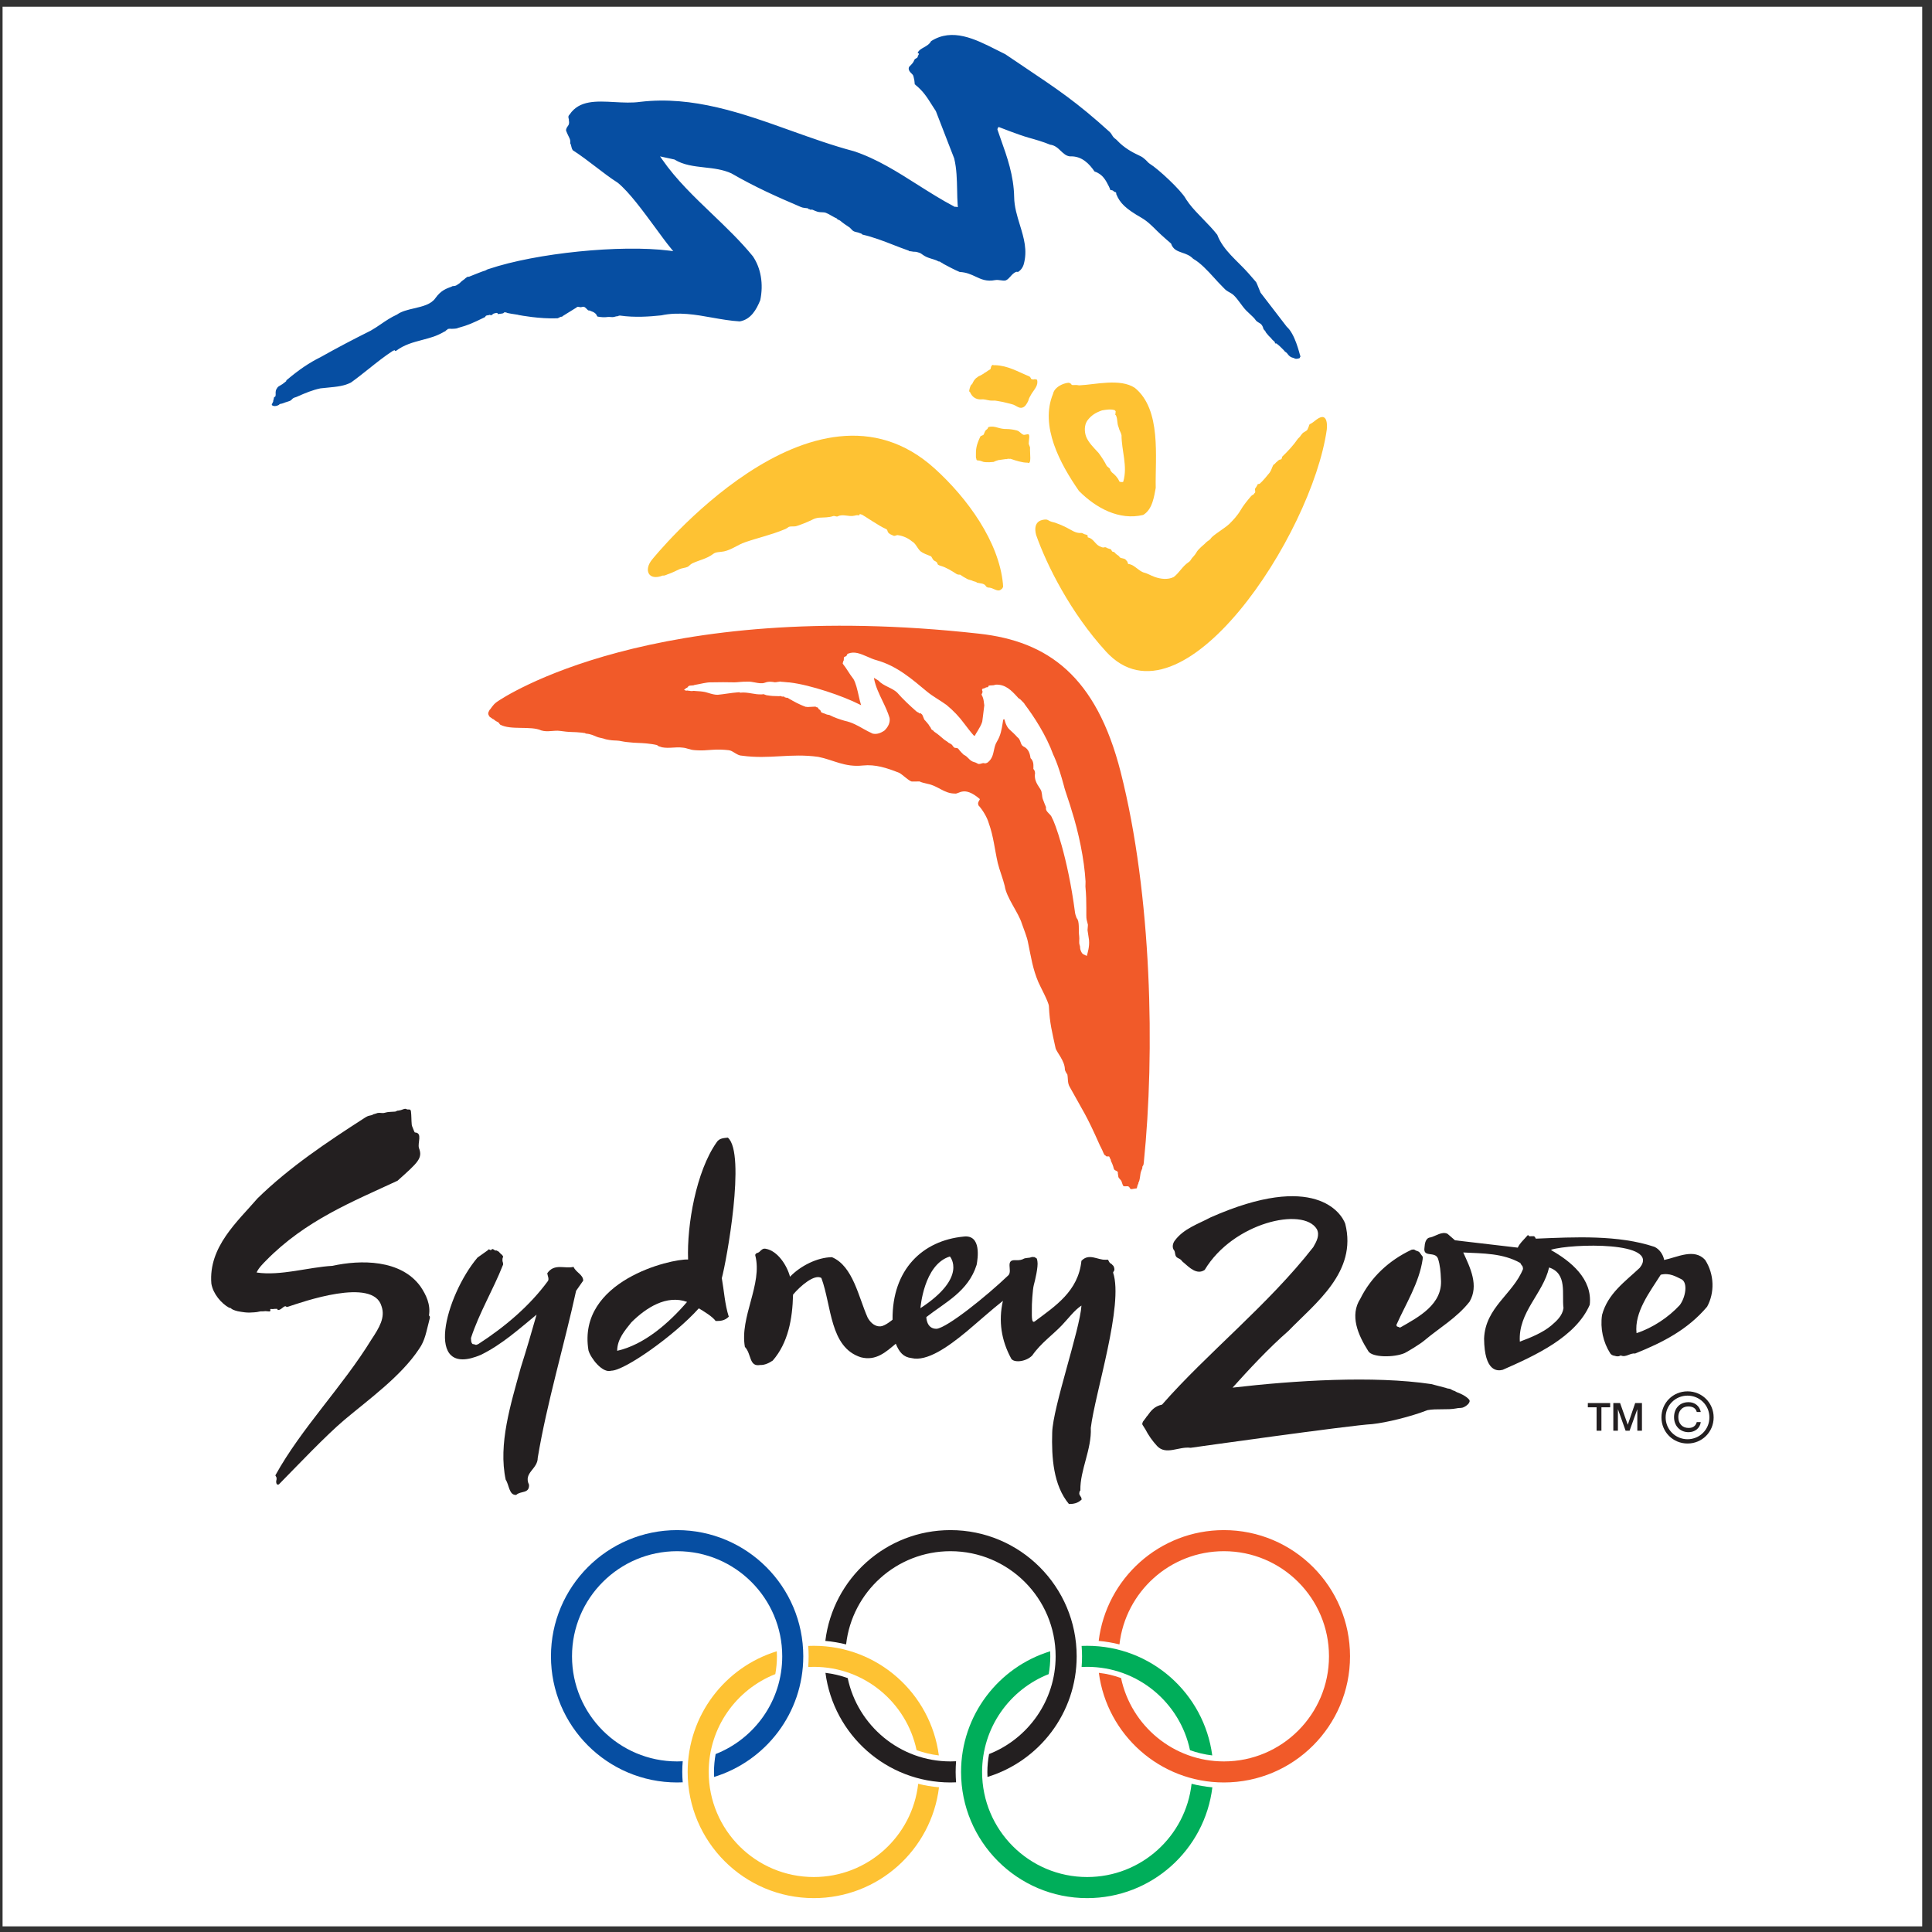
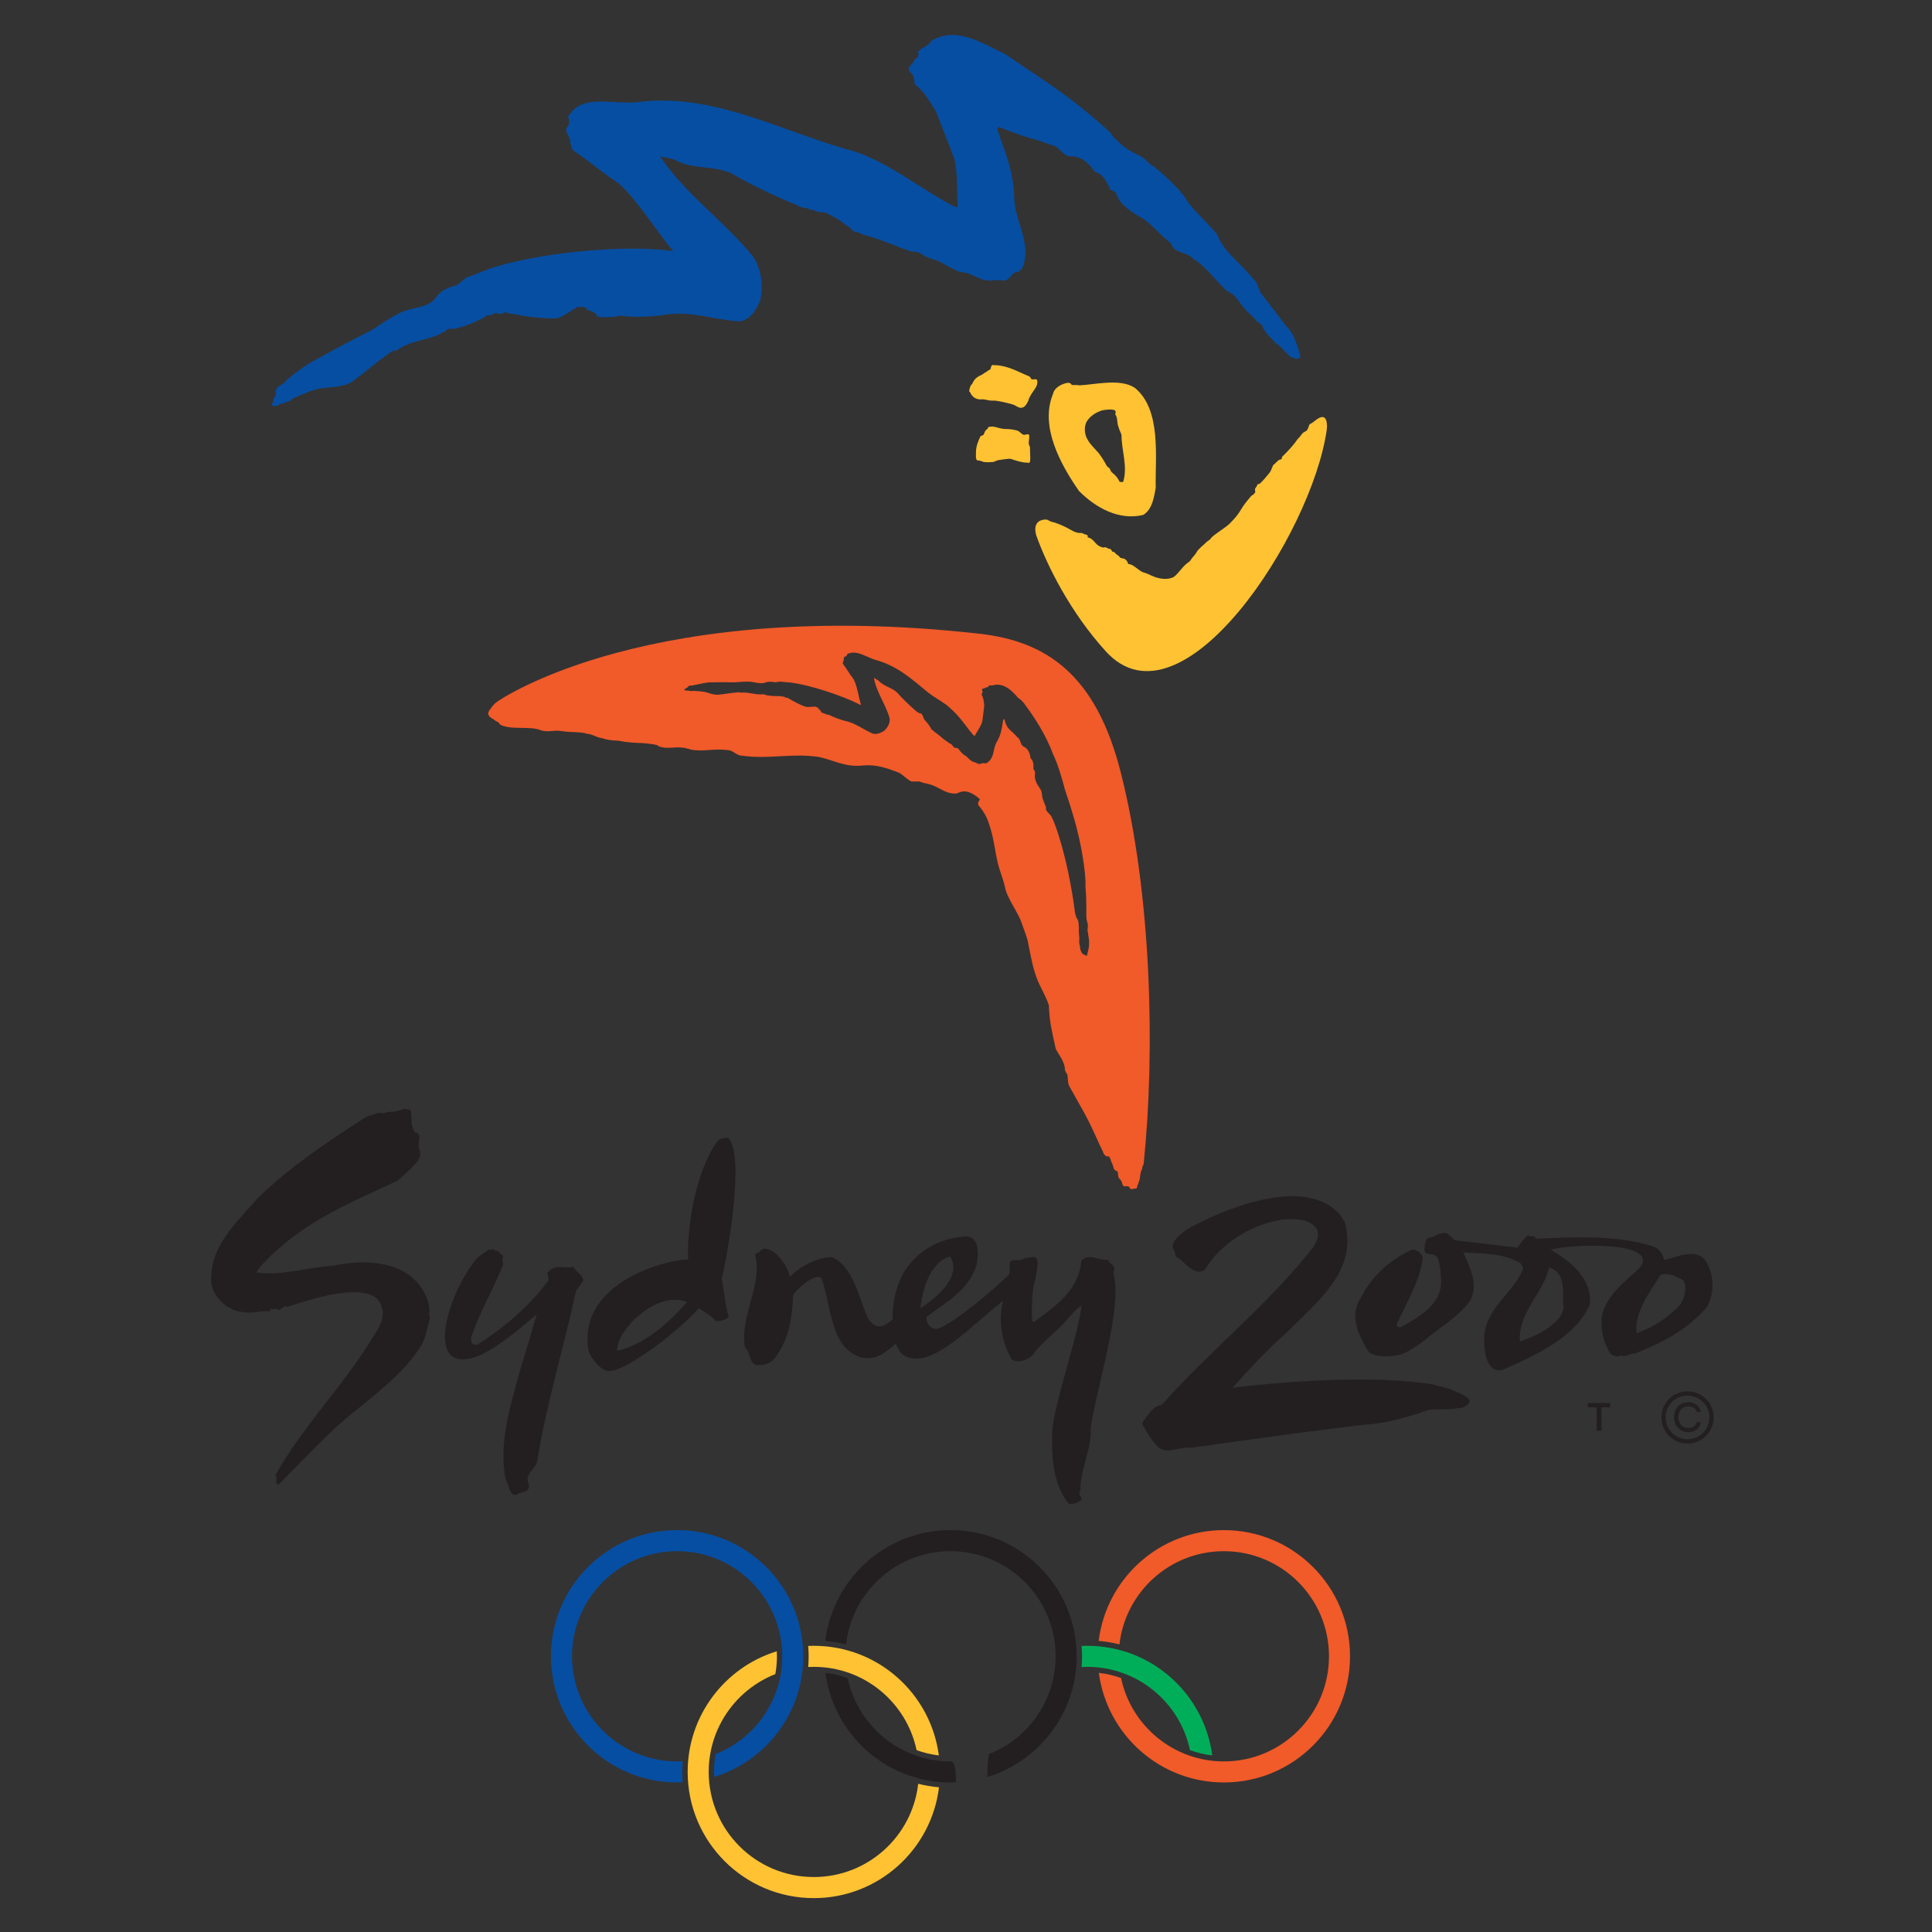
<svg xmlns="http://www.w3.org/2000/svg" width="194pt" height="194pt" viewBox="0 0 194 194" version="1.1">
  <rect x="0" y="0" width="194" height="194" fill="#333333" stroke="none" />
  <g id="surface1">
-     <path style=" stroke:none;fill-rule:evenodd;fill:rgb(100%,100%,100%);fill-opacity:1;" d="M 0.258 0.676 L 193.016 0.676 L 193.016 193.434 L 0.258 193.434 L 0.258 0.676 " />
    <path style=" stroke:none;fill-rule:evenodd;fill:rgb(13.699%,12.199%,12.5%);fill-opacity:1;" d="M 156.996 131.352 C 156.891 132.117 156.312 132.641 155.762 133.109 C 154.914 133.82 153.676 134.328 152.613 134.719 C 152.43 131.75 154.945 129.922 155.551 127.273 C 157.406 127.887 156.816 129.926 156.996 131.352 Z M 140.246 132.98 C 141.164 130.918 142.504 128.828 142.855 126.445 C 142.867 126.367 142.867 126.305 142.867 126.234 C 142.863 126.203 142.848 126.176 142.828 126.148 C 142.809 126.117 142.781 126.086 142.762 126.059 C 142.699 125.965 142.641 125.895 142.578 125.805 C 142.555 125.777 142.527 125.746 142.504 125.715 C 142.469 125.699 142.445 125.68 142.418 125.664 C 142.32 125.613 142.219 125.605 142.129 125.547 C 142.09 125.52 142.047 125.488 141.992 125.473 C 141.938 125.469 141.871 125.465 141.816 125.48 C 141.789 125.488 141.75 125.48 141.73 125.496 C 139.469 126.562 137.672 128.238 136.598 130.406 C 135.508 132.094 136.363 134.047 137.395 135.672 C 137.762 136.32 139.965 136.332 141.043 135.871 C 141.219 135.793 142.555 135.004 143.039 134.594 C 144.508 133.352 146.277 132.344 147.562 130.711 C 148.52 129.082 147.637 127.312 146.93 125.766 C 148.957 125.867 150.902 125.836 152.66 126.82 C 152.832 127.18 152.914 127.051 152.934 127.422 C 151.938 129.941 149.145 131.266 149.023 134.41 C 149.055 137.773 150.371 137.688 150.898 137.547 C 154.164 136.113 158.234 134.25 159.633 131.02 C 159.926 128.406 157.695 126.633 155.77 125.539 L 155.77 125.488 C 157.785 124.867 166.801 124.621 164.652 127.309 C 163.184 128.695 161.445 129.883 160.867 132.043 C 160.672 133.383 160.973 134.773 161.695 135.902 C 161.762 136.012 161.922 136.094 162.012 136.117 C 162.102 136.137 162.188 136.148 162.277 136.18 C 162.375 136.203 162.461 136.199 162.559 136.184 C 162.578 136.184 162.605 136.164 162.625 136.152 C 162.641 136.152 162.656 136.152 162.668 136.148 C 162.695 136.125 162.73 136.094 162.758 136.109 C 163.254 136.34 163.688 135.84 164.188 135.914 C 166.98 134.793 169.465 133.52 171.418 131.211 C 172.176 129.828 172.164 127.977 171.219 126.512 C 170.125 125.316 168.449 126.238 167.105 126.52 C 167.004 125.957 166.617 125.418 166.125 125.199 C 162.48 123.984 158.137 124.219 154.219 124.379 C 154.207 124.379 154.207 124.359 154.207 124.359 C 154.195 124.32 154.18 124.293 154.16 124.27 C 154.152 124.254 154.141 124.238 154.133 124.227 C 154.109 124.184 154.066 124.141 154.02 124.133 C 153.871 124.121 153.73 124.145 153.586 124.141 C 153.582 124.141 153.57 124.121 153.57 124.121 C 153.52 124.121 153.496 124.07 153.465 124.035 C 153.449 124.023 153.418 124.023 153.402 124.035 C 153.348 124.09 153.301 124.145 153.25 124.203 C 152.941 124.551 152.602 124.852 152.406 125.281 L 146.102 124.543 L 145.355 123.895 C 144.801 123.605 144.113 124.152 143.633 124.254 C 143.145 124.301 143.066 124.875 143.039 125.266 C 142.867 126.336 144.109 125.59 144.398 126.391 C 144.609 127.051 144.66 127.707 144.688 128.418 C 144.906 130.98 142.41 132.266 140.625 133.289 C 140.57 133.32 140.492 133.289 140.438 133.246 C 140.426 133.238 140.406 133.238 140.395 133.238 C 140.363 133.223 140.332 133.219 140.301 133.199 C 140.289 133.184 140.262 133.191 140.254 133.172 C 140.246 133.152 140.262 133.129 140.238 133.109 C 140.234 133.102 140.227 133.102 140.227 133.098 C 140.203 133.055 140.234 133.016 140.246 132.98 Z M 168.668 131.055 C 167.543 132.273 165.961 133.332 164.332 133.867 C 164.094 131.75 165.672 129.727 166.762 128 C 167.672 127.777 168.316 128.211 168.832 128.449 C 169.516 128.789 169.254 130.289 168.668 131.055 " />
    <path style=" stroke:none;fill-rule:evenodd;fill:rgb(13.699%,12.199%,12.5%);fill-opacity:1;" d="M 114.984 143.484 L 114.996 143.496 C 115.312 144.117 115.719 144.691 116.195 145.207 C 117.102 146.156 118.375 145.219 119.555 145.379 C 119.555 145.379 135.602 143.113 137.793 143 C 139.215 142.848 141.609 142.27 143.344 141.598 C 144.254 141.426 145.336 141.598 146.246 141.422 C 146.531 141.352 146.594 141.414 146.875 141.344 C 147.258 141.211 147.73 140.805 147.52 140.539 C 147.238 140.207 146.73 139.957 146.273 139.789 C 146.238 139.758 145.988 139.629 145.922 139.629 C 145.816 139.562 145.707 139.527 145.605 139.461 C 145.465 139.43 145.32 139.434 145.18 139.363 C 144.406 139.172 144.508 139.18 143.73 138.984 C 137.934 138.117 129.977 138.617 123.766 139.34 C 125.387 137.539 127.367 135.395 129.371 133.648 C 132.094 130.84 136.305 127.723 135.082 122.887 C 134.715 121.84 132.035 117.605 121.555 122.246 C 120.297 122.918 118.855 123.363 117.953 124.59 C 117.758 124.852 117.66 125.293 117.914 125.574 C 117.965 125.648 117.988 125.824 118.012 125.957 C 118.086 126.398 118.457 126.293 118.668 126.602 C 118.719 126.676 118.785 126.727 118.855 126.781 C 119.398 127.246 120.18 128.062 120.969 127.516 C 123.809 122.77 130.84 121.152 132.227 123.418 C 132.535 124.02 132.227 124.617 131.871 125.23 C 127.348 131.027 121.199 135.887 116.688 141.043 C 115.902 141.211 115.566 141.672 115.211 142.168 C 115.191 142.191 115.16 142.211 115.148 142.23 C 115.129 142.27 115.105 142.309 115.078 142.34 C 114.977 142.488 114.879 142.598 114.773 142.746 C 114.75 142.777 114.75 142.828 114.723 142.871 C 114.691 142.93 114.699 143.012 114.723 143.078 C 114.73 143.098 114.75 143.121 114.77 143.141 C 114.848 143.258 114.914 143.367 114.984 143.484 " />
    <path style=" stroke:none;fill-rule:evenodd;fill:rgb(13.699%,12.199%,12.5%);fill-opacity:1;" d="M 47.449 134.953 C 47.277 134.789 47.312 134.555 47.293 134.352 C 48.117 131.828 49.527 129.496 50.48 127.074 C 50.484 127.055 50.504 127.035 50.504 127.023 C 50.531 126.961 50.52 126.895 50.508 126.832 C 50.508 126.82 50.504 126.805 50.504 126.793 C 50.492 126.734 50.465 126.695 50.461 126.641 C 50.449 126.555 50.449 126.477 50.461 126.398 C 50.461 126.398 50.461 126.387 50.465 126.387 C 50.469 126.363 50.461 126.348 50.465 126.332 C 50.477 126.293 50.504 126.266 50.516 126.234 C 50.523 126.215 50.531 126.184 50.516 126.156 C 50.504 126.137 50.484 126.121 50.469 126.098 C 50.469 126.094 50.469 126.078 50.465 126.074 C 50.441 126.043 50.418 126.008 50.387 125.984 C 50.336 125.953 50.293 125.914 50.254 125.871 C 50.168 125.797 50.109 125.688 50.004 125.637 C 49.957 125.613 49.898 125.605 49.867 125.566 C 49.809 125.562 49.746 125.582 49.699 125.555 C 49.547 125.465 49.469 125.324 49.301 125.531 C 49.293 125.539 49.266 125.531 49.25 125.531 C 49.254 125.527 49.242 125.516 49.238 125.516 C 49.207 125.488 49.172 125.488 49.133 125.469 C 49.109 125.461 49.109 125.43 49.066 125.461 C 49.023 125.496 48.984 125.531 48.945 125.57 L 47.949 126.277 C 44.746 130.062 42.414 138.57 48.312 136.035 C 50.445 134.973 52.09 133.473 53.879 132.008 C 53.344 133.887 52.895 135.426 52.293 137.328 C 51.285 141.016 50.012 145 50.781 148.59 C 51.125 149.078 51.109 150.172 51.84 150.109 C 52.258 149.684 53.168 150.012 53.121 149.09 C 52.539 147.879 53.996 147.531 53.996 146.387 C 54.91 140.883 56.691 134.934 57.848 129.617 L 58.562 128.594 C 58.555 127.977 57.84 127.785 57.59 127.211 C 56.699 127.43 55.668 126.824 54.953 127.852 C 54.984 128.109 55.152 128.406 55.027 128.621 C 53.195 131.121 50.723 133.223 48.027 134.965 C 47.996 134.984 47.961 134.984 47.926 135.004 C 47.902 135.023 47.867 135.027 47.844 135.035 C 47.805 135.055 47.758 135.043 47.719 135.02 C 47.688 134.996 47.621 134.996 47.59 134.984 C 47.547 134.965 47.508 134.973 47.469 134.965 C 47.461 134.965 47.449 134.957 47.449 134.953 " />
    <path style=" stroke:none;fill-rule:evenodd;fill:rgb(13.699%,12.199%,12.5%);fill-opacity:1;" d="M 43.094 132.625 C 42.801 133.707 42.695 134.594 42.07 135.469 C 40.277 138.18 37.062 140.496 34.609 142.551 C 32.691 144.172 29.844 147.184 28.09 148.965 C 27.922 149.199 27.68 149.078 27.742 148.656 C 27.742 148.648 27.75 148.648 27.754 148.648 C 27.75 148.617 27.766 148.586 27.77 148.559 C 27.777 148.492 27.777 148.43 27.77 148.363 C 27.77 148.352 27.742 148.34 27.738 148.324 C 27.723 148.277 27.703 148.23 27.668 148.195 C 27.652 148.172 27.656 148.141 27.668 148.113 C 30.285 143.383 34.383 139.254 37.301 134.5 C 38.09 133.312 38.707 132.285 38.309 131.16 C 37.469 128.211 30.301 130.758 28.93 131.211 C 28.902 131.223 28.871 131.207 28.836 131.227 C 28.824 131.246 28.785 131.246 28.773 131.227 C 28.75 131.211 28.73 131.195 28.703 131.18 C 28.512 131.078 28.227 131.578 27.895 131.547 C 27.891 131.547 27.883 131.535 27.883 131.535 C 27.883 131.516 27.871 131.504 27.867 131.488 C 27.863 131.473 27.852 131.461 27.848 131.438 C 27.836 131.426 27.812 131.426 27.789 131.426 C 27.719 131.426 27.645 131.426 27.574 131.43 C 27.465 131.445 27.355 131.461 27.258 131.445 C 27 131.398 27.266 131.625 27.078 131.684 L 27.07 131.688 C 26.875 131.688 26.699 131.633 26.504 131.668 C 26.359 131.695 26.215 131.656 26.07 131.695 C 25.891 131.742 25.707 131.766 25.527 131.777 C 25.215 131.805 24.891 131.816 24.578 131.777 C 24.332 131.754 24.117 131.707 23.879 131.668 C 23.707 131.633 23.559 131.574 23.406 131.516 C 23.305 131.465 23.234 131.418 23.152 131.344 C 23.102 131.32 23.043 131.336 22.996 131.309 C 22.234 130.887 21.391 129.926 21.223 128.891 C 20.922 125.203 23.859 122.656 25.863 120.328 C 29.051 117.211 32.836 114.684 36.609 112.254 C 36.695 112.195 36.777 112.156 36.867 112.105 C 36.953 112.062 37.039 112.035 37.133 112.02 C 37.215 112 37.285 111.984 37.367 111.965 C 37.41 111.945 37.438 111.914 37.484 111.891 C 37.531 111.883 37.574 111.867 37.617 111.855 C 37.727 111.836 37.82 111.785 37.918 111.758 C 38.16 111.711 38.398 111.812 38.633 111.738 C 38.977 111.629 39.328 111.656 39.68 111.621 C 39.754 111.613 39.824 111.547 39.906 111.527 C 39.988 111.523 40.062 111.516 40.145 111.492 C 40.316 111.469 40.453 111.383 40.621 111.348 C 40.668 111.34 40.715 111.332 40.762 111.348 C 40.805 111.367 40.848 111.395 40.902 111.406 C 41.004 111.414 41.102 111.395 41.203 111.434 L 41.203 111.449 C 41.211 111.457 41.227 111.449 41.227 111.457 C 41.227 111.449 41.211 111.457 41.203 111.434 C 41.227 111.492 41.258 111.547 41.266 111.594 C 41.32 112.035 41.301 112.473 41.344 112.918 C 41.344 112.953 41.355 112.992 41.363 113.039 C 41.418 113.207 41.5 113.348 41.555 113.52 C 41.555 113.547 41.574 113.578 41.598 113.605 C 41.609 113.617 41.609 113.656 41.617 113.676 L 41.637 113.676 L 41.637 113.695 C 41.645 113.699 41.656 113.715 41.672 113.715 C 42.449 113.758 41.918 114.742 42.066 115.27 C 42.473 116.301 41.969 116.727 39.918 118.562 C 35.469 120.637 30.676 122.52 26.68 126.613 C 26.453 126.848 25.969 127.312 25.766 127.777 C 28.156 128.141 31.004 127.238 33.375 127.109 C 36.203 126.484 40.25 126.453 42.219 129.176 C 42.789 130.012 43.258 131 43.074 132.094 C 43.074 132.117 43.117 132.125 43.137 132.148 C 43.152 132.16 43.137 132.188 43.148 132.207 C 43.168 132.242 43.172 132.266 43.168 132.297 C 43.168 132.312 43.16 132.328 43.156 132.344 C 43.152 132.387 43.152 132.422 43.137 132.461 C 43.113 132.504 43.105 132.578 43.094 132.625 " />
    <path style=" stroke:none;fill-rule:evenodd;fill:rgb(13.699%,12.199%,12.5%);fill-opacity:1;" d="M 93.016 132.254 C 94.895 130.781 97.223 129.691 98.066 127.012 C 98.18 126.41 98.586 123.93 96.742 124.172 C 92.664 124.57 89.574 127.453 89.625 132.516 C 89.625 132.516 88.883 133.148 88.426 133.184 C 87.715 133.23 87.297 132.613 87.129 132.316 C 86.207 130.258 85.66 127.133 83.539 126.238 C 82.07 126.258 80.375 127.109 79.328 128.203 C 79.035 127.09 78.109 125.613 76.898 125.395 C 76.645 125.348 76.523 125.43 76.254 125.703 C 76.215 125.742 76.133 125.785 76.059 125.809 C 75.961 125.809 75.809 125.945 75.84 126.059 C 76.59 128.965 74.266 132.227 74.797 135.246 C 75.477 135.965 75.203 137.266 76.324 137.066 C 76.797 137.09 77.273 136.84 77.598 136.617 C 79.137 134.844 79.578 132.438 79.633 130 C 80.359 129.129 81.797 127.895 82.477 128.328 C 83.52 131.121 83.301 135.285 86.438 136.289 C 87.973 136.691 88.977 135.738 89.949 134.93 C 90.297 135.773 90.699 136.277 91.531 136.371 C 93.078 136.742 95.172 135.266 97.039 133.723 C 98.195 132.754 99.535 131.547 100.707 130.621 C 100.238 132.676 100.562 134.594 101.508 136.363 C 101.707 136.879 102.992 136.777 103.648 136.113 C 104.508 134.867 105.734 134.02 106.633 133.07 C 107.277 132.395 107.887 131.555 108.594 131.098 C 108.434 133.539 105.723 141.305 105.656 143.84 C 105.582 146.359 105.77 149.145 107.336 151.023 C 107.766 151.023 108.227 150.965 108.621 150.562 L 108.613 150.551 C 108.609 150.52 108.609 150.484 108.582 150.445 C 108.574 150.441 108.582 150.418 108.582 150.41 C 108.574 150.391 108.574 150.379 108.57 150.363 C 108.523 150.277 108.461 150.211 108.414 150.121 C 108.414 150.117 108.414 150.109 108.414 150.102 C 108.395 150.086 108.391 150.062 108.387 150.043 C 108.371 149.988 108.371 149.926 108.387 149.871 C 108.395 149.832 108.395 149.793 108.41 149.758 C 108.43 149.734 108.441 149.711 108.453 149.695 C 108.465 149.688 108.473 149.668 108.484 149.664 C 108.492 149.656 108.484 149.645 108.484 149.633 C 108.445 147.621 109.633 145.531 109.531 143.379 C 109.957 139.867 112.855 131.008 111.77 127.785 C 111.77 127.773 111.785 127.738 111.801 127.711 C 111.84 127.668 111.844 127.617 111.883 127.57 C 111.891 127.562 111.898 127.543 111.898 127.539 C 111.914 127.391 111.871 127.254 111.805 127.121 C 111.785 127.082 111.73 127.051 111.695 127.012 C 111.668 126.98 111.656 126.949 111.621 126.926 C 111.574 126.91 111.539 126.883 111.5 126.852 C 111.445 126.82 111.414 126.766 111.379 126.715 C 111.34 126.652 111.32 126.594 111.281 126.531 C 111.262 126.496 111.215 126.473 111.176 126.484 C 111.121 126.504 111.066 126.492 111.012 126.496 C 110.227 126.539 109.352 125.797 108.59 126.605 C 108.277 129.652 105.973 131.141 103.926 132.672 C 103.508 133 103.637 131.824 103.613 131.457 C 103.594 131.09 103.688 129.465 103.809 129.031 C 103.926 128.625 104.27 127.172 104.172 126.66 C 104.152 126.551 104.145 126.457 104.098 126.367 C 104.07 126.332 104.023 126.316 103.988 126.312 C 103.973 126.297 103.949 126.289 103.945 126.258 C 103.926 126.234 103.895 126.234 103.871 126.234 C 103.758 126.215 103.641 126.207 103.531 126.246 C 103.484 126.258 103.43 126.289 103.387 126.289 C 103.219 126.312 103.062 126.316 102.898 126.355 C 102.824 126.375 102.754 126.418 102.68 126.453 C 102.434 126.551 102.176 126.547 101.926 126.539 C 100.93 126.504 101.66 127.57 101.277 128.035 C 99.031 130.184 95.148 133.293 94.055 133.43 C 93.016 133.453 93.016 132.254 93.016 132.254 Z M 95.383 126.168 C 95.383 126.168 97.223 128.227 92.426 131.359 C 92.426 131.359 92.746 126.973 95.383 126.168 " />
    <path style=" stroke:none;fill-rule:evenodd;fill:rgb(13.699%,12.199%,12.5%);fill-opacity:1;" d="M 72.48 128.344 C 72.711 129.652 72.781 130.969 73.18 132.215 C 72.766 132.625 72.316 132.656 71.863 132.645 C 71.52 132.184 70.734 131.715 70.172 131.375 C 67.707 134.121 62.707 137.637 61.383 137.637 C 60.488 137.93 59.297 136.352 59.09 135.594 C 57.941 128.598 67.391 126.383 69.094 126.473 C 68.965 122.984 69.914 117.617 71.945 114.727 C 72.223 114.266 72.695 114.285 73.086 114.234 C 74.93 115.809 72.93 126.727 72.48 128.344 Z M 68.992 130.73 C 66.926 129.98 64.855 131.328 63.395 132.785 C 62.75 133.598 61.98 134.457 61.973 135.641 C 64.699 135.027 67.18 132.84 68.992 130.73 " />
    <path style=" stroke:none;fill-rule:evenodd;fill:rgb(99.599%,76.099%,20%);fill-opacity:1;" d="M 92.199 179.117 C 91.609 184.387 87.141 188.48 81.719 188.48 C 75.891 188.48 71.164 183.758 71.164 177.93 C 71.164 173.465 73.938 169.648 77.852 168.105 C 77.957 167.527 78.016 166.926 78.016 166.316 C 78.016 166.148 78.012 165.98 78 165.812 C 72.82 167.402 69.051 172.227 69.051 177.93 C 69.051 184.926 74.723 190.598 81.719 190.598 C 88.191 190.598 93.527 185.738 94.289 179.469 C 93.574 179.406 92.879 179.293 92.199 179.117 " />
    <path style=" stroke:none;fill-rule:evenodd;fill:rgb(99.599%,76.099%,20%);fill-opacity:1;" d="M 81.156 167.391 C 81.344 167.383 81.531 167.375 81.719 167.375 C 86.797 167.375 91.031 170.961 92.039 175.742 C 92.754 176 93.5 176.176 94.273 176.27 C 93.461 170.055 88.152 165.262 81.719 165.262 C 81.531 165.262 81.344 165.27 81.156 165.273 C 81.184 165.617 81.199 165.961 81.199 166.316 C 81.199 166.68 81.184 167.035 81.156 167.391 " />
    <path style=" stroke:none;fill-rule:evenodd;fill:rgb(2.699%,30.6%,63.499%);fill-opacity:1;" d="M 68.508 177.93 C 68.508 177.562 68.523 177.211 68.555 176.855 C 68.371 176.863 68.18 176.871 67.992 176.871 C 62.168 176.871 57.438 172.141 57.438 166.316 C 57.438 160.488 62.168 155.762 67.992 155.762 C 73.82 155.762 78.547 160.488 78.547 166.316 C 78.547 170.781 75.773 174.59 71.859 176.133 C 71.754 176.715 71.695 177.312 71.695 177.93 C 71.695 178.094 71.703 178.266 71.707 178.43 C 76.891 176.84 80.66 172.02 80.66 166.316 C 80.66 159.32 74.988 153.645 67.992 153.645 C 60.996 153.645 55.324 159.32 55.324 166.316 C 55.324 173.309 60.996 178.984 67.992 178.984 C 68.18 178.984 68.367 178.977 68.555 178.969 C 68.527 178.629 68.508 178.277 68.508 177.93 " />
    <path style=" stroke:none;fill-rule:evenodd;fill:rgb(13.699%,12.199%,12.5%);fill-opacity:1;" d="M 84.961 165.121 C 85.555 159.855 90.023 155.762 95.441 155.762 C 101.27 155.762 106 160.488 106 166.316 C 106 170.781 103.223 174.59 99.316 176.133 C 99.211 176.715 99.145 177.312 99.145 177.93 C 99.145 178.094 99.152 178.266 99.156 178.43 C 104.344 176.84 108.113 172.02 108.113 166.316 C 108.113 159.32 102.441 153.645 95.441 153.645 C 88.969 153.645 83.637 158.504 82.875 164.77 C 83.586 164.832 84.285 164.953 84.961 165.121 " />
-     <path style=" stroke:none;fill-rule:evenodd;fill:rgb(13.699%,12.199%,12.5%);fill-opacity:1;" d="M 95.961 177.93 C 95.961 177.562 95.977 177.211 96.004 176.855 C 95.82 176.863 95.633 176.871 95.441 176.871 C 90.367 176.871 86.129 173.281 85.121 168.504 C 84.41 168.25 83.664 168.07 82.887 167.977 C 83.703 174.191 89.012 178.984 95.441 178.984 C 95.633 178.984 95.82 178.977 96.004 178.969 C 95.98 178.629 95.961 178.277 95.961 177.93 " />
-     <path style=" stroke:none;fill-rule:evenodd;fill:rgb(0%,68.199%,35.3%);fill-opacity:1;" d="M 119.652 179.117 C 119.059 184.387 114.594 188.48 109.164 188.48 C 103.34 188.48 98.617 183.758 98.617 177.93 C 98.617 173.465 101.391 169.648 105.305 168.105 C 105.41 167.527 105.465 166.926 105.465 166.316 C 105.465 166.148 105.461 165.98 105.453 165.812 C 100.273 167.402 96.504 172.227 96.504 177.93 C 96.504 184.926 102.172 190.598 109.164 190.598 C 115.645 190.598 120.977 185.742 121.738 179.473 C 121.027 179.406 120.328 179.293 119.652 179.117 " />
+     <path style=" stroke:none;fill-rule:evenodd;fill:rgb(13.699%,12.199%,12.5%);fill-opacity:1;" d="M 95.961 177.93 C 95.82 176.863 95.633 176.871 95.441 176.871 C 90.367 176.871 86.129 173.281 85.121 168.504 C 84.41 168.25 83.664 168.07 82.887 167.977 C 83.703 174.191 89.012 178.984 95.441 178.984 C 95.633 178.984 95.82 178.977 96.004 178.969 C 95.98 178.629 95.961 178.277 95.961 177.93 " />
    <path style=" stroke:none;fill-rule:evenodd;fill:rgb(0%,68.199%,35.3%);fill-opacity:1;" d="M 108.652 166.316 C 108.652 166.68 108.641 167.035 108.609 167.391 C 108.793 167.383 108.98 167.375 109.164 167.375 C 114.246 167.375 118.488 170.961 119.492 175.742 C 120.203 176 120.949 176.176 121.727 176.27 C 120.91 170.055 115.605 165.262 109.164 165.262 C 108.98 165.262 108.793 165.27 108.609 165.273 C 108.637 165.617 108.652 165.961 108.652 166.316 " />
    <path style=" stroke:none;fill-rule:evenodd;fill:rgb(94.499%,35.3%,16.1%);fill-opacity:1;" d="M 122.898 153.645 C 116.426 153.645 111.09 158.504 110.324 164.77 C 111.043 164.832 111.734 164.953 112.41 165.121 C 113.008 159.855 117.473 155.762 122.898 155.762 C 128.723 155.762 133.449 160.488 133.449 166.316 C 133.449 172.141 128.723 176.871 122.898 176.871 C 117.816 176.871 113.578 173.277 112.57 168.5 C 111.863 168.242 111.117 168.066 110.34 167.977 C 111.156 174.184 116.465 178.984 122.898 178.984 C 129.891 178.984 135.562 173.309 135.562 166.316 C 135.562 159.32 129.891 153.645 122.898 153.645 " />
    <path style=" stroke:none;fill-rule:evenodd;fill:rgb(99.599%,76.099%,20%);fill-opacity:1;" d="M 113.953 38.945 C 112.469 37.969 109.98 38.621 108.422 38.691 C 108.371 38.695 108.316 38.695 108.266 38.68 C 108.055 38.637 107.855 38.68 107.645 38.66 C 107.594 38.609 107.566 38.598 107.523 38.535 C 107.508 38.523 107.504 38.496 107.488 38.496 C 107.41 38.484 107.359 38.426 107.285 38.438 C 107.195 38.449 107.098 38.449 107.012 38.484 C 106.984 38.488 106.957 38.496 106.93 38.504 C 106.906 38.516 106.789 38.551 106.762 38.559 C 106.297 38.734 105.824 39.086 105.742 39.539 C 104.395 42.785 106.449 46.57 108.344 49.301 C 110.062 51.023 112.391 52.285 114.793 51.707 C 115.754 51.137 115.895 49.773 116.051 48.992 C 115.984 45.934 116.652 41.156 113.953 38.945 Z M 112.789 48.371 C 112.789 48.426 112.387 48.426 112.387 48.316 C 112.215 47.926 111.93 47.652 111.641 47.426 C 111.582 47.316 111.465 47.258 111.465 47.094 C 111.41 46.984 111.176 46.871 111.121 46.762 C 110.895 46.312 110.602 45.871 110.316 45.484 C 109.801 44.926 109.281 44.422 109.051 43.816 C 108.879 43.316 108.879 42.703 109.164 42.258 C 109.57 41.699 110.031 41.426 110.664 41.207 C 111.008 41.152 111.492 41.059 111.902 41.176 C 111.926 41.18 111.941 41.195 111.953 41.207 C 111.953 41.215 111.957 41.223 111.957 41.227 C 111.977 41.25 112.008 41.258 112.02 41.285 C 112.031 41.316 112.039 41.355 112.02 41.383 C 112.008 41.43 112.02 41.488 112.008 41.535 C 111.988 41.578 111.973 41.641 112.012 41.672 C 112.031 41.684 112.059 41.695 112.062 41.715 C 112.254 42.148 112.129 42.434 112.332 42.926 C 112.387 43.199 112.559 43.426 112.617 43.703 C 112.617 45.262 113.254 46.816 112.789 48.371 " />
    <path style=" stroke:none;fill-rule:evenodd;fill:rgb(99.599%,76.099%,20%);fill-opacity:1;" d="M 98.773 37.516 C 98.625 37.609 98.434 37.723 98.27 37.781 C 98.23 37.793 98.176 37.879 98.133 37.887 C 97.867 38.047 97.738 38.293 97.621 38.559 C 97.598 38.594 97.535 38.617 97.508 38.652 C 97.406 38.844 97.348 39.047 97.316 39.273 C 97.328 39.332 97.414 39.371 97.422 39.41 C 97.609 39.844 97.965 40.09 98.406 40.105 C 98.523 40.113 98.625 40.09 98.738 40.098 C 99.043 40.125 99.332 40.242 99.645 40.23 C 99.824 40.211 99.98 40.223 100.148 40.262 C 100.637 40.324 101.613 40.59 101.641 40.598 C 101.992 40.676 102.312 41.047 102.656 40.93 C 102.926 40.863 103.121 40.535 103.25 40.254 C 103.312 39.957 103.48 39.746 103.594 39.523 C 103.875 39.086 104.281 38.68 104.137 38.152 L 104.109 38.117 C 104.02 38.094 103.93 38.066 103.844 38.082 C 103.832 38.086 103.809 38.105 103.797 38.105 C 103.75 38.109 103.711 38.09 103.668 38.09 C 103.641 38.09 103.609 38.086 103.59 38.074 C 103.574 38.059 103.531 38.043 103.527 38.023 C 103.488 37.891 103.43 37.879 103.379 37.805 C 102.199 37.324 101.219 36.711 99.91 36.668 C 99.879 36.668 99.859 36.676 99.84 36.676 C 99.766 36.68 99.711 36.637 99.637 36.645 C 99.617 36.645 99.621 36.684 99.605 36.699 C 99.574 36.734 99.543 36.766 99.523 36.812 C 99.492 36.891 99.492 36.973 99.465 37.055 C 99.457 37.066 99.445 37.074 99.426 37.09 C 99.266 37.184 99.113 37.277 98.961 37.395 C 98.895 37.406 98.836 37.461 98.785 37.508 L 98.789 37.504 L 98.773 37.516 " />
-     <path style=" stroke:none;fill-rule:evenodd;fill:rgb(99.599%,76.099%,20%);fill-opacity:1;" d="M 96.418 57.707 C 96.59 57.812 96.738 57.938 96.902 58.012 C 97.031 58.074 97.141 58.168 97.277 58.199 C 97.379 58.223 97.473 58.25 97.57 58.285 C 97.621 58.305 97.68 58.328 97.73 58.355 C 97.852 58.398 97.91 58.398 98.027 58.438 C 98.039 58.473 98.09 58.504 98.113 58.508 C 98.434 58.602 98.836 58.547 99.012 58.879 C 99.043 58.938 99.145 58.961 99.211 59 C 99.777 58.984 100.164 59.539 100.562 59.156 L 100.566 59.145 C 100.598 59.145 100.602 59.121 100.621 59.109 C 100.656 59.078 100.676 59.027 100.699 58.984 C 100.699 58.984 100.707 58.973 100.715 58.973 C 100.727 58.898 100.73 58.812 100.715 58.738 C 100.711 58.711 100.711 58.672 100.711 58.637 C 100.309 54.402 97.156 50.035 93.859 47.051 C 81.672 36.012 65.477 56.191 65.477 56.191 C 64.625 57.227 65.098 58.363 66.551 57.793 C 66.766 57.836 67.004 57.66 67.176 57.621 C 67.523 57.496 67.867 57.328 68.211 57.16 C 68.473 57.035 68.816 57.035 69.074 56.91 C 69.203 56.828 69.332 56.66 69.508 56.574 C 70.199 56.242 70.973 56.117 71.621 55.617 C 71.883 55.406 72.312 55.449 72.703 55.367 C 73.477 55.199 74.082 54.699 74.816 54.449 C 76.156 53.988 77.492 53.695 78.785 53.152 C 78.914 53.113 79.09 52.988 79.219 52.902 C 79.477 52.82 79.738 52.902 79.996 52.82 C 80.512 52.652 81.031 52.445 81.547 52.195 C 81.766 52.07 82.02 52.004 82.238 51.984 C 82.734 51.949 83.191 51.984 83.664 51.82 C 83.84 51.777 84.008 51.926 84.137 51.84 C 84.656 51.59 85.219 51.914 85.781 51.785 C 85.898 51.762 86.016 51.723 86.133 51.734 C 86.188 51.738 86.258 51.758 86.301 51.727 C 86.309 51.719 86.301 51.688 86.305 51.684 C 86.324 51.66 86.324 51.621 86.363 51.609 C 86.398 51.602 86.406 51.645 86.43 51.66 C 86.461 51.676 86.492 51.648 86.523 51.66 C 86.688 51.727 88.32 52.852 88.918 53.094 C 89.109 53.172 89.09 53.238 89.148 53.406 C 89.262 53.629 89.492 53.684 89.723 53.793 C 89.836 53.852 90.008 53.738 90.105 53.73 C 90.641 53.793 91.16 54.016 91.562 54.352 C 91.965 54.574 92.082 55.02 92.426 55.352 C 92.711 55.574 93.059 55.688 93.465 55.852 C 93.578 55.91 93.633 56.188 93.809 56.297 C 94.383 56.574 93.887 56.652 94.465 56.82 C 95.039 56.988 95.555 57.32 96.074 57.652 C 96.191 57.707 96.305 57.707 96.418 57.707 " />
    <path style=" stroke:none;fill-rule:evenodd;fill:rgb(99.599%,76.099%,20%);fill-opacity:1;" d="M 128.055 46.523 L 128.047 46.535 C 128.012 46.59 127.895 46.641 127.852 46.699 C 127.719 46.945 127.66 47.234 127.488 47.461 C 127.168 47.84 126.883 48.223 126.5 48.566 C 126.422 48.625 126.293 48.566 126.273 48.66 C 126.215 48.816 126.102 48.945 126.023 49.078 C 126.004 49.137 126.023 49.191 126.031 49.254 C 126.039 49.34 126.066 49.441 126.004 49.492 C 125.965 49.531 125.926 49.555 125.926 49.582 C 125.906 49.629 125.863 49.656 125.84 49.672 C 125.746 49.707 125.66 49.77 125.602 49.848 C 125.234 50.285 124.875 50.711 124.57 51.234 C 124.281 51.738 123.82 52.238 123.449 52.602 C 123.004 53.023 122.098 53.551 121.691 53.938 C 121.637 53.984 121.598 54.051 121.559 54.102 C 121.434 54.254 121.242 54.332 121.105 54.469 C 120.902 54.699 120.648 54.863 120.445 55.09 C 120.355 55.18 120.27 55.258 120.199 55.371 C 120.141 55.484 120.074 55.574 119.996 55.688 C 119.855 55.879 119.684 56.02 119.566 56.23 C 119.504 56.336 119.422 56.406 119.332 56.465 C 118.73 56.867 118.41 57.523 117.863 57.938 C 117.262 58.246 116.516 58.133 115.965 57.938 C 115.516 57.781 115.246 57.578 114.789 57.469 C 114.383 57.301 114.094 56.965 113.688 56.746 C 113.578 56.691 113.406 56.633 113.289 56.633 C 113.266 56.633 113.227 56.383 113.137 56.32 C 113.074 56.258 113.031 56.172 112.945 56.133 C 112.828 56.078 112.664 56.059 112.539 56.023 C 112.426 55.984 112.383 55.84 112.277 55.777 C 112.102 55.672 111.973 55.547 111.863 55.422 C 111.844 55.398 111.773 55.43 111.734 55.41 C 111.621 55.355 111.609 55.215 111.555 55.16 C 111.379 55.098 111.195 55.066 111.051 54.961 C 111 54.941 110.922 54.949 110.871 54.961 C 110.703 55.02 110.586 54.91 110.414 54.855 C 109.949 54.633 109.797 54.082 109.262 53.965 C 109.164 53.941 109.25 53.82 109.211 53.773 C 109.102 53.648 108.93 53.691 108.781 53.586 C 108.734 53.547 108.629 53.512 108.57 53.52 C 107.992 53.57 107.535 53.184 107.07 52.961 C 106.613 52.738 106.566 52.719 106.109 52.547 C 105.879 52.438 105.645 52.438 105.414 52.324 C 105.281 52.258 105.164 52.152 104.977 52.168 C 104.773 52.18 103.656 52.211 104.039 53.711 C 105.113 56.766 107.496 61.523 111.051 65.418 C 118.641 73.738 131.754 53.684 133.23 43.117 C 133.23 43.117 133.465 41.199 132.199 42.129 C 131.992 42.277 131.82 42.445 131.594 42.559 C 131.418 42.613 131.461 42.766 131.391 42.895 C 131.344 42.984 131.305 43.074 131.27 43.172 C 131.215 43.195 131.184 43.258 131.133 43.297 C 131.113 43.309 131.086 43.301 131.062 43.32 C 131.035 43.336 131.02 43.355 130.992 43.371 C 130.953 43.398 130.914 43.41 130.871 43.441 C 130.828 43.461 130.797 43.508 130.766 43.543 C 130.754 43.551 130.746 43.566 130.742 43.578 C 130.703 43.621 130.668 43.648 130.637 43.699 C 130.555 43.84 130.441 43.949 130.324 44.059 C 129.867 44.727 129.344 45.285 128.742 45.867 C 128.715 45.895 128.734 45.945 128.734 45.98 C 128.727 45.992 128.723 45.992 128.715 46.004 C 128.699 46.039 128.691 46.09 128.656 46.117 C 128.605 46.148 128.551 46.137 128.5 46.152 C 128.426 46.188 128.367 46.234 128.305 46.277 C 128.289 46.293 128.285 46.32 128.266 46.336 C 128.184 46.383 128.113 46.449 128.055 46.523 " />
    <path style=" stroke:none;fill-rule:evenodd;fill:rgb(99.599%,76.099%,20%);fill-opacity:1;" d="M 100.34 46.191 C 100.551 46.168 100.777 46.117 100.992 46.098 C 101.039 46.094 101.086 46.117 101.121 46.09 C 101.176 46.062 101.246 46.086 101.297 46.062 C 101.309 46.059 101.316 46.062 101.32 46.066 C 101.363 46.105 101.496 46.039 101.523 46.09 C 101.531 46.102 101.574 46.102 101.594 46.109 C 101.945 46.234 102.672 46.473 103.18 46.457 C 103.617 46.699 103.398 45.531 103.43 44.941 C 103.438 44.898 103.289 44.594 103.297 44.547 C 103.297 44.207 103.434 43.699 103.277 43.609 C 103.148 43.578 102.891 43.695 102.773 43.656 C 102.516 43.566 102.414 43.312 102.102 43.223 C 101.758 43.133 101.41 43.082 101.055 43.078 C 100.746 43.086 100.469 43.023 100.172 42.938 C 99.879 42.852 99.59 42.789 99.266 42.883 C 99.145 42.984 99.219 43.047 99.09 43.117 C 98.883 43.254 98.875 43.426 98.773 43.641 C 98.738 43.707 98.469 43.766 98.445 43.824 C 98.016 44.73 97.98 45.113 97.996 45.871 C 98 45.941 97.996 46.004 98.039 46.059 C 98.039 46.07 98.039 46.098 98.039 46.109 C 98.051 46.152 98.074 46.219 98.121 46.223 C 98.289 46.246 98.438 46.254 98.586 46.324 C 98.824 46.434 99.086 46.406 99.34 46.414 C 99.496 46.406 99.625 46.398 99.777 46.383 C 99.832 46.363 99.891 46.32 99.941 46.305 C 100.082 46.246 100.102 46.258 100.25 46.203 C 100.297 46.18 100.316 46.195 100.34 46.191 " />
    <path style=" stroke:none;fill-rule:evenodd;fill:rgb(2.699%,30.6%,63.499%);fill-opacity:1;" d="M 127.117 33.387 C 127.211 33.508 127.309 33.625 127.418 33.746 C 127.539 33.852 127.66 33.973 127.754 34.105 C 127.84 34.215 127.992 34.262 128.02 34.402 C 128.027 34.469 128.055 34.492 128.113 34.492 C 128.152 34.488 128.184 34.477 128.215 34.512 L 128.215 34.523 C 128.453 34.699 128.676 34.926 128.891 35.145 L 128.895 35.152 C 128.918 35.16 128.926 35.184 128.941 35.203 C 128.957 35.219 128.969 35.238 128.984 35.25 C 128.996 35.277 129.02 35.301 129.043 35.316 C 129.102 35.352 129.16 35.391 129.207 35.438 C 129.301 35.531 129.359 35.652 129.473 35.742 C 129.539 35.801 129.609 35.852 129.691 35.883 C 129.758 35.902 129.82 35.926 129.887 35.945 C 129.949 35.953 129.992 36 130.059 36.016 C 130.117 36.027 130.176 36.035 130.23 36.023 C 130.316 36.016 130.398 35.992 130.48 35.969 C 130.496 35.965 130.508 35.949 130.516 35.938 C 130.527 35.914 130.52 35.891 130.531 35.867 C 130.539 35.855 130.562 35.844 130.57 35.832 C 130.578 35.812 130.578 35.789 130.582 35.766 C 130.582 35.742 130.555 35.738 130.555 35.715 C 130.48 35.48 130.035 33.527 129.211 32.812 L 126.578 29.387 C 126.246 28.547 126.152 28.355 126.133 28.328 L 125.398 27.48 C 124.262 26.184 122.824 25.156 122.23 23.574 C 121.82 23.047 121.328 22.535 120.848 22.043 C 120.336 21.516 119.805 20.973 119.363 20.391 L 119.328 20.328 C 119.285 20.25 119.105 20.047 119.059 19.938 C 118.578 19.082 116.305 16.965 115.465 16.453 C 115.289 16.344 115.172 16.168 115.008 16.027 C 114.848 15.883 114.699 15.762 114.512 15.676 C 113.656 15.285 112.859 14.824 112.195 14.121 C 112.105 14.004 111.973 13.941 111.863 13.836 C 111.684 13.656 111.609 13.414 111.434 13.254 C 108.074 10.211 106.18 8.965 102.734 6.648 L 100.941 5.441 C 100.641 5.297 100.328 5.137 100.004 4.973 C 97.945 3.938 95.621 2.758 93.488 4.137 C 93.344 4.426 93.066 4.586 92.797 4.742 C 92.531 4.895 92.301 5.004 92.168 5.262 C 92.152 5.289 92.141 5.332 92.172 5.34 C 92.207 5.348 92.238 5.359 92.266 5.383 C 92.277 5.398 92.27 5.422 92.262 5.434 L 92.258 5.434 C 92.246 5.457 92.258 5.484 92.242 5.512 C 92.23 5.527 92.207 5.535 92.195 5.555 C 92.191 5.562 92.176 5.562 92.18 5.559 C 92.168 5.652 92.168 5.742 92.07 5.816 C 92.012 5.859 91.934 5.879 91.875 5.934 C 91.844 5.961 91.824 5.996 91.812 6.023 C 91.723 6.285 91.531 6.469 91.34 6.656 C 91.309 6.691 91.277 6.73 91.266 6.766 C 91.246 6.82 91.242 6.891 91.25 6.945 C 91.277 7.109 91.383 7.238 91.504 7.352 C 91.562 7.426 91.648 7.484 91.684 7.562 C 91.742 7.688 91.754 7.812 91.785 7.938 C 91.836 8.113 91.824 8.285 91.855 8.465 C 91.871 8.504 91.938 8.496 91.953 8.547 L 91.961 8.555 C 92.715 9.168 93.117 9.812 93.543 10.488 C 93.676 10.703 93.816 10.926 93.969 11.152 L 93.977 11.164 L 93.984 11.184 L 95.207 14.344 L 95.816 15.91 L 95.82 15.922 L 95.82 15.93 C 96.066 16.953 96.086 18.027 96.109 19.074 C 96.117 19.574 96.129 20.094 96.164 20.594 C 96.164 20.617 96.16 20.645 96.172 20.664 C 96.195 20.699 96.184 20.754 96.156 20.797 C 96.082 20.801 96.016 20.746 95.941 20.766 C 95.922 20.766 95.902 20.766 95.883 20.773 L 95.836 20.75 C 94.578 20.09 93.348 19.312 92.156 18.559 C 90.129 17.27 88.027 15.938 85.742 15.184 C 83.613 14.621 81.469 13.852 79.391 13.109 C 74.57 11.383 69.582 9.598 64.285 10.227 C 63.473 10.344 62.578 10.297 61.711 10.25 C 59.887 10.148 58.164 10.055 57.203 11.492 L 57.191 11.504 L 57.184 11.516 C 57.035 11.66 57.062 11.789 57.125 11.996 C 57.137 12.047 57.109 12.094 57.129 12.148 C 57.16 12.262 57.148 12.453 57.082 12.566 C 56.98 12.73 56.816 12.895 56.844 13.125 C 57.129 13.863 57.316 13.93 57.254 14.402 C 57.254 14.422 57.289 14.426 57.301 14.461 C 57.379 14.688 57.391 14.914 57.516 15.086 C 58.34 15.617 59.094 16.195 59.824 16.754 C 60.527 17.289 61.25 17.852 62.039 18.355 L 62.051 18.367 C 63.18 19.289 64.57 21.188 65.797 22.855 C 66.371 23.641 66.918 24.387 67.355 24.918 L 67.602 25.219 L 67.211 25.168 C 62.316 24.551 53.855 25.406 49.109 27 C 49.039 27.027 48.961 27.039 48.891 27.074 C 48.879 27.086 48.855 27.102 48.844 27.109 C 48.824 27.117 48.812 27.117 48.793 27.125 C 48.773 27.141 48.758 27.16 48.73 27.168 C 48.422 27.234 47.168 27.77 47.102 27.785 C 47.047 27.793 46.957 27.785 46.91 27.812 C 46.844 27.852 46.785 27.895 46.73 27.945 C 46.707 27.973 46.68 27.996 46.652 28.02 C 46.539 28.121 46.406 28.184 46.309 28.285 C 46.246 28.344 46.191 28.395 46.141 28.445 C 46.086 28.492 46.02 28.523 45.961 28.562 C 45.934 28.586 45.906 28.605 45.883 28.621 C 45.742 28.719 45.594 28.719 45.422 28.738 C 45.406 28.746 45.387 28.766 45.371 28.77 C 44.816 28.984 44.277 29.148 43.715 29.945 C 43.281 30.566 42.422 30.766 41.59 30.961 C 40.969 31.105 40.328 31.254 39.883 31.574 L 39.859 31.59 C 39.254 31.863 38.742 32.211 38.25 32.547 C 37.922 32.77 37.578 33.004 37.223 33.203 C 35.406 34.113 34.004 34.844 32.18 35.867 C 31.078 36.41 30.047 37.105 28.816 38.137 C 28.781 38.16 28.742 38.191 28.746 38.242 C 28.75 38.266 28.73 38.277 28.723 38.289 C 28.703 38.301 28.684 38.312 28.68 38.324 C 28.652 38.344 28.633 38.367 28.605 38.383 C 28.453 38.516 28.293 38.621 28.117 38.719 C 28.016 38.777 27.922 38.824 27.859 38.918 C 27.789 39.023 27.723 39.117 27.695 39.246 C 27.652 39.422 27.707 39.609 27.66 39.781 C 27.645 39.852 27.527 39.852 27.512 39.914 C 27.496 40.023 27.48 40.133 27.438 40.223 C 27.426 40.25 27.445 40.289 27.43 40.324 C 27.391 40.422 27.344 40.516 27.293 40.609 C 27.293 40.625 27.285 40.648 27.297 40.664 C 27.328 40.715 27.391 40.738 27.438 40.754 C 27.555 40.793 27.695 40.773 27.805 40.746 C 27.867 40.723 27.934 40.68 28 40.66 C 28.035 40.648 28.051 40.586 28.094 40.57 C 28.176 40.551 28.262 40.547 28.344 40.516 C 28.555 40.441 28.754 40.363 28.965 40.305 C 29.066 40.277 29.164 40.238 29.242 40.168 C 29.328 40.105 29.375 40.016 29.469 39.969 C 29.555 39.922 29.637 39.898 29.723 39.879 C 29.734 39.875 29.746 39.863 29.758 39.859 C 29.77 39.852 29.797 39.855 29.809 39.844 C 29.828 39.84 29.852 39.82 29.867 39.816 C 29.875 39.805 29.891 39.805 29.902 39.801 C 30.641 39.473 31.398 39.156 32.18 38.996 C 32.453 38.965 32.707 38.941 32.953 38.918 C 33.809 38.836 34.609 38.758 35.266 38.395 C 35.867 37.965 36.457 37.488 37.031 37.035 C 37.812 36.41 38.621 35.766 39.484 35.207 C 39.516 35.184 39.562 35.211 39.59 35.184 C 39.609 35.16 39.633 35.168 39.656 35.168 C 39.656 35.188 39.656 35.203 39.652 35.219 C 39.691 35.219 39.73 35.266 39.758 35.238 C 40.594 34.605 41.477 34.379 42.402 34.133 C 43.293 33.891 43.73 33.789 44.512 33.363 C 44.547 33.348 44.574 33.301 44.609 33.301 C 44.664 33.301 44.684 33.273 44.73 33.25 C 44.75 33.234 44.754 33.199 44.773 33.191 C 44.832 33.156 44.871 33.113 44.93 33.086 C 44.938 33.086 44.945 33.059 44.949 33.047 C 45.004 33.008 45.086 33.035 45.145 33.008 C 45.395 33.027 45.371 33.02 45.523 33.012 C 45.625 33.004 45.766 33.004 45.871 32.977 C 45.91 32.969 45.973 32.93 46.012 32.922 C 46.969 32.668 47.453 32.449 48.59 31.895 C 48.621 31.879 48.652 31.863 48.688 31.848 C 48.695 31.848 48.707 31.832 48.719 31.82 C 48.75 31.773 48.766 31.719 48.824 31.695 C 48.844 31.688 48.863 31.676 48.887 31.676 C 48.961 31.656 49.027 31.656 49.102 31.641 C 49.121 31.633 49.141 31.617 49.16 31.609 C 49.172 31.605 49.184 31.625 49.191 31.629 C 49.246 31.648 49.305 31.641 49.363 31.645 C 49.379 31.645 49.387 31.633 49.398 31.621 C 49.441 31.594 49.465 31.555 49.508 31.523 C 49.574 31.477 49.656 31.469 49.734 31.445 C 49.809 31.43 49.883 31.41 49.945 31.438 C 49.973 31.449 49.965 31.512 49.992 31.527 C 50.012 31.547 50.039 31.543 50.066 31.531 C 50.086 31.527 50.113 31.516 50.137 31.52 C 50.227 31.504 50.316 31.492 50.406 31.484 C 50.441 31.484 50.484 31.473 50.527 31.457 C 50.566 31.441 50.59 31.395 50.629 31.371 C 50.699 31.332 50.801 31.383 50.887 31.398 C 50.926 31.449 51.695 31.562 52.023 31.609 L 52.094 31.641 C 52.133 31.641 52.172 31.637 52.199 31.652 C 52.199 31.652 54.172 32.035 55.961 31.961 C 56.098 31.957 56.258 31.766 56.445 31.809 C 56.449 31.773 56.469 31.773 56.484 31.75 L 57.883 30.883 C 57.922 30.867 57.941 30.816 57.977 30.809 C 58.09 30.785 58.215 30.859 58.332 30.848 C 58.445 30.832 58.578 30.777 58.664 30.816 C 58.812 30.891 58.906 31.031 59.039 31.145 C 59.09 31.199 59.176 31.16 59.238 31.191 C 59.391 31.277 59.566 31.301 59.699 31.41 C 59.773 31.461 59.844 31.527 59.895 31.609 C 59.926 31.688 59.957 31.777 60.02 31.793 C 60.352 31.848 60.68 31.879 61.012 31.832 C 61.023 31.836 61.051 31.824 61.059 31.824 C 61.254 31.809 61.457 31.871 61.648 31.828 C 61.789 31.785 61.934 31.746 62.082 31.742 C 62.125 31.727 62.129 31.676 62.168 31.699 L 62.254 31.688 C 63.754 31.902 65.25 31.789 66.391 31.668 C 68.16 31.293 69.871 31.598 71.52 31.895 C 72.422 32.055 73.352 32.219 74.281 32.273 C 75.402 32.078 75.953 31.09 76.34 30.145 C 76.68 28.523 76.406 26.914 75.594 25.73 C 74.367 24.223 72.91 22.832 71.504 21.484 C 69.73 19.785 67.895 18.035 66.5 16.02 L 66.277 15.703 L 67.723 16.016 C 68.621 16.57 69.648 16.688 70.742 16.812 C 71.656 16.91 72.598 17.02 73.445 17.41 C 75.82 18.781 77.969 19.742 80.426 20.789 C 80.648 20.887 80.875 20.875 81.105 20.914 C 81.129 20.941 81.176 20.941 81.176 20.996 C 81.254 20.973 81.301 21.027 81.375 21.059 C 81.449 21.062 81.531 21.035 81.605 21.066 C 81.777 21.152 81.949 21.215 82.125 21.273 C 82.406 21.34 82.684 21.281 82.934 21.371 C 83.309 21.52 83.652 21.785 84.023 21.934 C 84.07 21.965 84.07 22.016 84.117 22.043 C 84.219 22.074 84.293 22.105 84.367 22.16 C 84.684 22.43 84.977 22.621 85.32 22.848 C 85.445 22.953 85.512 23.062 85.637 23.164 C 85.855 23.328 86.113 23.293 86.336 23.41 C 86.406 23.438 86.512 23.441 86.555 23.52 L 86.613 23.559 C 87.664 23.801 88.711 24.199 89.715 24.594 C 90.215 24.785 90.727 24.992 91.238 25.164 C 91.27 25.18 91.285 25.219 91.32 25.223 C 91.418 25.227 91.492 25.23 91.59 25.254 C 91.754 25.301 91.949 25.254 92.117 25.32 C 92.25 25.363 92.402 25.395 92.508 25.477 C 92.75 25.66 92.969 25.789 93.215 25.875 C 93.57 26.012 93.926 26.066 94.262 26.258 C 94.297 26.277 94.34 26.242 94.375 26.266 C 94.465 26.348 94.578 26.387 94.672 26.449 L 94.715 26.488 C 95.25 26.773 95.805 27.074 96.363 27.309 C 97.039 27.344 97.512 27.562 97.977 27.781 C 98.539 28.043 99.066 28.293 99.934 28.125 C 100.113 28.094 100.301 28.121 100.48 28.145 C 100.668 28.172 100.848 28.199 100.996 28.152 C 101.176 28.082 101.309 27.93 101.457 27.77 C 101.617 27.59 101.781 27.398 102.047 27.293 L 102.23 27.305 C 102.59 27.078 102.734 26.75 102.789 26.566 C 103.195 25.152 102.812 23.898 102.406 22.57 C 102.133 21.68 101.848 20.758 101.836 19.785 C 101.797 17.637 101.129 15.754 100.48 13.938 L 100.176 13.066 C 100.113 12.891 100.191 12.969 100.219 12.812 C 100.23 12.719 100.34 12.781 100.352 12.777 C 100.352 12.777 102.301 13.547 103.262 13.816 C 104 14.023 104.762 14.242 105.445 14.527 C 105.926 14.586 106.227 14.871 106.52 15.156 C 106.797 15.414 107.055 15.664 107.441 15.703 C 108.641 15.641 109.391 16.469 109.91 17.223 C 110.727 17.484 111.043 18.113 111.352 18.727 L 111.445 18.938 C 111.453 18.977 111.461 19.012 111.473 19.043 C 111.484 19.062 111.508 19.082 111.523 19.082 C 111.629 19.09 111.719 19.109 111.805 19.172 C 111.805 19.172 111.809 19.188 111.809 19.191 C 111.844 19.242 111.91 19.25 111.957 19.281 C 111.977 19.289 112 19.285 112.02 19.297 C 112.051 19.32 112.074 19.352 112.086 19.383 C 112.094 19.422 112.082 19.457 112.086 19.496 C 112.082 19.504 112.098 19.508 112.098 19.512 C 112.461 20.395 113.035 20.957 114.59 21.852 C 115.211 22.203 115.707 22.711 116.195 23.195 C 116.605 23.613 117.59 24.453 117.59 24.453 C 117.789 25.059 118.219 25.203 118.715 25.379 C 119.094 25.504 119.48 25.641 119.805 25.98 C 120.566 26.414 121.27 27.188 121.895 27.871 C 122.184 28.191 122.453 28.492 122.715 28.746 C 122.863 28.883 122.98 29.043 123.152 29.168 C 123.395 29.344 123.691 29.449 123.898 29.66 C 124.379 30.133 124.672 30.695 125.137 31.18 C 125.367 31.41 125.586 31.613 125.816 31.828 C 125.926 31.934 126.012 32.031 126.09 32.148 C 126.219 32.336 126.477 32.414 126.625 32.547 C 126.723 32.652 126.801 32.781 126.848 32.957 C 126.867 33.109 127.02 33.164 127.09 33.32 L 127.117 33.387 " />
    <path style=" stroke:none;fill-rule:evenodd;fill:rgb(94.499%,35.3%,16.1%);fill-opacity:1;" d="M 58.789 73.648 C 58.781 73.648 58.773 73.641 58.77 73.629 C 58.758 73.613 58.738 73.609 58.727 73.609 C 58.609 73.602 58.5 73.574 58.41 73.566 C 57.934 73.52 57.75 73.512 57.398 73.504 C 57.027 73.496 56.645 73.449 56.277 73.398 C 55.613 73.301 55.02 73.543 54.359 73.348 C 53.281 72.855 51.289 73.348 50.215 72.758 C 50.133 72.66 50.047 72.465 49.879 72.465 C 49.879 72.465 49.879 72.438 49.871 72.426 C 49.859 72.426 49.832 72.426 49.816 72.426 C 49.727 72.363 49.645 72.281 49.562 72.23 C 49.527 72.203 49.488 72.195 49.445 72.184 C 49.445 72.168 49.438 72.156 49.426 72.148 C 49.418 72.145 49.418 72.145 49.41 72.141 C 49.332 72.086 49.254 72.031 49.168 71.977 C 48.969 71.691 48.988 71.594 49.164 71.281 C 49.301 71.176 49.438 70.812 49.883 70.488 C 50.547 70.008 65.559 59.984 98.305 63.629 C 105.242 64.395 110.078 67.891 112.531 77.523 C 115.68 89.914 115.977 105.719 114.855 116.715 C 114.848 116.824 114.832 117.004 114.742 117.094 C 114.734 117.102 114.719 117.129 114.707 117.164 C 114.699 117.215 114.719 117.277 114.699 117.324 C 114.66 117.445 114.594 117.547 114.562 117.676 C 114.504 117.863 114.5 118.07 114.461 118.273 C 114.43 118.438 114.41 118.598 114.32 118.742 C 114.297 118.781 114.32 118.891 114.27 118.922 C 114.223 118.941 114.168 119.336 114.133 119.328 C 114.035 119.328 113.664 119.414 113.57 119.406 C 113.418 119.371 113.449 119.082 113.156 119.117 C 113.004 119.133 112.82 119.129 112.789 119.078 C 112.715 118.957 112.676 118.781 112.625 118.648 C 112.586 118.504 112.34 118.324 112.301 118.184 C 112.27 118.07 112.277 117.922 112.246 117.812 C 112.238 117.766 112.27 117.727 112.238 117.684 C 112.219 117.656 112.191 117.625 112.172 117.617 C 112.078 117.543 111.961 117.535 111.883 117.434 C 111.809 117.309 111.809 117.168 111.75 117.035 C 111.695 116.898 111.656 116.758 111.582 116.637 C 111.539 116.578 111.555 116.5 111.535 116.445 C 111.516 116.383 111.473 116.359 111.453 116.301 C 111.453 116.289 111.434 116.27 111.434 116.262 C 111.418 116.211 111.41 116.156 111.379 116.137 C 111.281 116.078 111.172 116.168 111.074 116.098 C 111.035 116.078 111.008 116.027 110.973 115.996 C 110.945 115.973 110.895 115.984 110.883 115.941 C 110.867 115.871 110.82 115.828 110.797 115.762 C 110.672 115.438 110.445 115.016 110.445 115.016 C 109.039 111.844 108.828 111.715 107.426 109.16 C 107.176 108.773 107.258 108.277 107.176 107.887 C 107.09 107.785 106.93 107.496 106.93 107.398 C 106.93 106.512 106.074 105.633 105.992 105.234 C 105.645 103.609 105.41 102.812 105.324 101.043 C 105.324 100.652 104.43 99.016 104.266 98.621 C 103.688 97.25 103.547 96.168 103.219 94.598 C 103.133 94.105 102.773 93.223 102.605 92.734 C 102.281 91.652 101.059 90.148 100.891 88.969 C 100.727 88.281 100.359 87.352 100.191 86.664 C 99.859 85.191 99.773 84.016 99.281 82.641 C 99.113 82.055 98.656 81.305 98.254 80.871 C 98.25 80.863 98.246 80.852 98.234 80.855 C 98.23 80.809 98.254 80.738 98.207 80.703 C 98.207 80.648 98.242 80.594 98.23 80.539 C 98.246 80.539 98.238 80.512 98.25 80.508 C 98.285 80.488 98.27 80.473 98.305 80.445 C 98.309 80.438 98.316 80.418 98.316 80.398 C 98.324 80.391 98.336 80.383 98.336 80.375 C 98.348 80.355 98.348 80.332 98.359 80.309 C 98.367 80.309 98.379 80.305 98.379 80.301 C 98.379 80.273 98.395 80.242 98.379 80.227 C 96.773 78.852 96.289 79.781 95.875 79.684 C 94.797 79.684 94.195 78.902 93.117 78.703 C 91.793 78.406 92.961 78.477 91.578 78.477 C 91.32 78.477 90.531 77.695 90.281 77.598 C 89.043 77.109 87.902 76.734 86.641 76.867 C 84.82 77.066 83.664 76.293 82.172 76 C 79.359 75.605 77.297 76.27 74.484 75.879 C 74.07 75.879 73.656 75.461 73.324 75.363 C 73.262 75.344 73.191 75.332 73.148 75.328 C 72.617 75.27 72.094 75.25 71.562 75.289 C 71.391 75.309 71.184 75.305 71.016 75.324 C 70.602 75.363 70.172 75.359 69.734 75.324 C 69.211 75.281 68.98 75.105 68.551 75.074 C 67.809 74.977 67.234 75.18 66.473 75.039 C 66.375 75.02 66.266 74.953 66.164 74.953 C 66.164 74.953 66.164 74.949 66.156 74.941 C 66.133 74.938 66.121 74.91 66.102 74.902 C 66.039 74.887 66.008 74.824 65.957 74.812 C 65.613 74.73 65.273 74.691 64.926 74.652 C 64.316 74.59 63.746 74.609 63.133 74.531 C 62.809 74.508 62.504 74.449 62.18 74.387 C 61.852 74.344 61.531 74.367 61.203 74.305 C 60.996 74.266 60.805 74.246 60.598 74.16 C 60.387 74.102 60.176 74.078 59.965 74 C 59.621 73.855 59.277 73.695 58.898 73.672 C 58.918 73.672 58.934 73.672 58.898 73.672 C 58.859 73.672 58.824 73.656 58.789 73.648 Z M 108.961 95.918 C 108.988 95.934 109.02 95.926 109.039 95.934 C 109.051 95.941 109.051 95.953 109.062 95.957 C 109.098 95.965 109.176 95.98 109.164 95.938 C 109.152 95.906 109.152 95.863 109.176 95.824 C 109.195 95.711 109.418 95.09 109.352 94.387 L 109.203 93.398 C 109.242 92.969 109.242 92.871 109.242 92.855 L 109.113 92.344 C 109.031 92.008 109.152 90.66 108.992 89.02 C 108.988 88.852 109.012 88.68 109.004 88.508 C 108.879 86.293 108.301 83.535 107.598 81.344 C 107.535 81.035 106.898 79.262 106.836 78.922 C 106.227 76.641 105.77 75.801 105.77 75.801 C 105.047 73.809 103.809 71.93 102.879 70.699 C 102.863 70.684 102.875 70.664 102.863 70.656 C 102.773 70.535 102.652 70.449 102.562 70.336 C 102.512 70.277 102.453 70.227 102.395 70.188 C 102.34 70.152 102.293 70.121 102.242 70.086 C 102.215 70.051 102.195 70.02 102.164 69.988 L 102.145 69.969 C 101.586 69.363 100.965 68.68 99.941 68.754 C 99.832 68.812 99.703 68.816 99.574 68.82 C 99.457 68.828 99.352 68.82 99.254 68.875 C 99.246 68.883 99.234 68.895 99.246 68.898 C 99.254 68.906 99.266 68.914 99.266 68.926 C 99.273 68.93 99.266 68.934 99.262 68.938 L 99.254 68.938 C 99.246 68.941 99.246 68.949 99.238 68.953 C 99.227 68.961 99.219 68.961 99.211 68.961 C 99.211 68.965 99.207 68.961 99.207 68.961 C 99.188 68.988 99.164 69.012 99.117 69.02 C 99.09 69.02 99.062 69.012 99.031 69.02 C 99.012 69.023 98.996 69.035 98.992 69.035 C 98.91 69.102 98.809 69.121 98.703 69.148 C 98.684 69.156 98.664 69.16 98.656 69.168 C 98.637 69.184 98.625 69.199 98.617 69.219 C 98.598 69.266 98.613 69.32 98.637 69.371 C 98.645 69.398 98.664 69.43 98.664 69.457 C 98.66 69.504 98.641 69.539 98.633 69.578 C 98.617 69.637 98.578 69.684 98.559 69.742 C 98.559 69.754 98.578 69.762 98.578 69.777 L 98.578 69.785 C 98.738 70.07 98.773 70.312 98.801 70.57 C 98.809 70.652 98.82 70.734 98.836 70.82 L 98.836 70.832 L 98.703 71.914 L 98.633 72.453 L 98.633 72.457 C 98.539 72.785 98.348 73.098 98.168 73.398 C 98.078 73.539 97.984 73.691 97.906 73.84 C 97.906 73.848 97.898 73.852 97.898 73.859 C 97.898 73.875 97.887 73.883 97.871 73.895 C 97.84 73.883 97.824 73.863 97.797 73.852 C 97.789 73.852 97.781 73.848 97.77 73.848 L 97.758 73.832 C 97.426 73.457 97.125 73.051 96.824 72.66 C 96.332 71.988 95.738 71.355 95.035 70.781 C 94.355 70.289 93.703 69.957 93.074 69.438 C 91.613 68.23 90.105 66.879 88.031 66.297 C 87.707 66.211 87.387 66.074 87.078 65.934 C 86.418 65.648 85.801 65.379 85.18 65.629 L 85.172 65.633 L 85.168 65.633 C 85.086 65.652 85.074 65.691 85.055 65.754 C 85.051 65.77 85.031 65.781 85.031 65.797 C 85.02 65.832 84.98 65.883 84.938 65.902 C 84.867 65.93 84.777 65.953 84.742 66.02 C 84.711 66.262 84.766 66.305 84.656 66.422 C 84.652 66.43 84.664 66.438 84.664 66.445 C 84.652 66.52 84.613 66.578 84.625 66.645 C 84.832 66.906 85.004 67.168 85.168 67.422 C 85.328 67.668 85.492 67.922 85.688 68.168 L 85.695 68.176 C 85.938 68.582 86.098 69.293 86.238 69.918 C 86.305 70.211 86.367 70.492 86.434 70.695 L 86.465 70.812 L 86.332 70.746 C 84.637 69.879 81.367 68.773 79.32 68.531 C 79.289 68.527 79.258 68.52 79.223 68.52 C 79.219 68.52 79.207 68.52 79.199 68.523 C 79.191 68.52 79.188 68.52 79.18 68.52 C 79.168 68.52 79.156 68.523 79.148 68.52 C 79.02 68.496 78.457 68.461 78.43 68.457 C 78.406 68.449 78.379 68.434 78.355 68.438 C 78.324 68.438 78.293 68.441 78.266 68.449 C 78.25 68.449 78.234 68.453 78.223 68.457 C 78.16 68.465 78.102 68.465 78.047 68.48 C 78.012 68.484 77.984 68.492 77.953 68.496 C 77.926 68.504 77.895 68.5 77.867 68.504 C 77.852 68.508 77.84 68.508 77.824 68.508 C 77.758 68.516 77.699 68.492 77.637 68.477 C 77.625 68.477 77.617 68.48 77.609 68.477 C 77.363 68.453 77.133 68.422 76.781 68.559 C 76.5 68.66 76.145 68.594 75.801 68.527 C 75.551 68.48 75.285 68.43 75.059 68.449 L 75.047 68.449 C 74.773 68.441 74.52 68.461 74.277 68.48 C 74.113 68.496 73.941 68.512 73.773 68.516 C 72.934 68.5 72.281 68.496 71.414 68.516 C 70.91 68.504 70.379 68.676 69.734 68.781 C 69.719 68.785 69.695 68.785 69.688 68.801 C 69.684 68.805 69.676 68.805 69.672 68.809 C 69.66 68.809 69.652 68.809 69.648 68.812 C 69.637 68.812 69.621 68.816 69.609 68.82 C 69.527 68.832 69.449 68.84 69.367 68.84 C 69.32 68.844 69.273 68.84 69.234 68.855 C 69.188 68.871 69.145 68.895 69.113 68.922 C 69.066 68.961 69.051 69.02 69 69.059 C 68.98 69.074 68.938 69.059 68.922 69.074 C 68.895 69.102 68.867 69.129 68.836 69.148 C 68.828 69.156 68.828 69.168 68.812 69.176 C 68.785 69.195 68.75 69.215 68.711 69.23 C 68.707 69.234 68.703 69.246 68.703 69.246 C 68.707 69.266 68.723 69.281 68.738 69.289 C 68.773 69.32 68.828 69.336 68.875 69.344 C 68.902 69.348 68.934 69.344 68.961 69.348 C 68.977 69.348 68.996 69.332 69.016 69.336 C 69.047 69.344 69.078 69.352 69.117 69.355 C 69.207 69.363 69.297 69.371 69.387 69.391 C 69.426 69.395 69.473 69.398 69.516 69.391 C 69.555 69.387 69.59 69.371 69.637 69.371 C 69.676 69.371 69.711 69.371 69.746 69.379 C 69.746 69.379 69.758 69.379 69.762 69.379 C 69.766 69.379 69.777 69.387 69.785 69.383 C 69.789 69.383 69.801 69.383 69.809 69.383 C 69.812 69.383 69.82 69.387 69.828 69.387 C 70.16 69.402 70.496 69.426 70.816 69.492 C 70.922 69.52 71.02 69.551 71.117 69.578 C 71.449 69.68 71.762 69.773 72.066 69.766 C 72.371 69.738 72.68 69.695 72.973 69.652 C 73.379 69.598 73.797 69.535 74.219 69.508 C 74.238 69.508 74.246 69.52 74.266 69.52 C 74.273 69.516 74.281 69.52 74.289 69.523 C 74.285 69.527 74.281 69.531 74.281 69.535 C 74.293 69.539 74.301 69.555 74.316 69.555 C 74.742 69.504 75.109 69.57 75.496 69.633 C 75.871 69.695 76.051 69.73 76.422 69.727 C 76.434 69.727 76.453 69.719 76.469 69.727 C 76.492 69.73 76.5 69.727 76.523 69.727 C 76.531 69.727 76.539 69.719 76.551 69.719 C 76.578 69.715 76.598 69.711 76.629 69.711 C 76.629 69.711 76.637 69.703 76.641 69.703 C 76.668 69.695 76.695 69.719 76.723 69.723 C 76.809 69.762 76.805 69.754 76.859 69.773 C 76.898 69.785 76.949 69.809 76.992 69.816 C 77.012 69.816 77.043 69.816 77.055 69.82 C 77.457 69.891 77.68 69.895 78.203 69.906 C 78.215 69.906 78.23 69.91 78.242 69.91 C 78.25 69.91 78.258 69.906 78.262 69.906 C 78.285 69.898 78.301 69.887 78.324 69.891 C 78.332 69.891 78.344 69.891 78.352 69.891 C 78.383 69.898 78.406 69.906 78.438 69.91 C 78.445 69.914 78.453 69.91 78.465 69.914 C 78.469 69.914 78.469 69.922 78.469 69.926 C 78.492 69.938 78.512 69.941 78.531 69.949 C 78.535 69.953 78.543 69.949 78.555 69.949 C 78.574 69.949 78.59 69.941 78.609 69.941 C 78.641 69.938 78.676 69.945 78.707 69.949 C 78.738 69.957 78.77 69.961 78.785 69.98 C 78.793 69.988 78.781 70 78.785 70.012 C 78.789 70.016 78.801 70.02 78.812 70.02 C 78.824 70.023 78.832 70.023 78.844 70.027 C 78.879 70.035 78.91 70.047 78.945 70.059 C 78.965 70.062 78.98 70.062 78.996 70.066 C 79.016 70.07 79.035 70.062 79.051 70.062 C 79.086 70.059 79.113 70.086 79.141 70.102 C 79.148 70.121 79.406 70.262 79.523 70.32 L 79.543 70.34 C 79.555 70.344 79.574 70.348 79.578 70.355 C 79.578 70.355 80.238 70.742 80.91 70.977 C 80.965 70.992 81.059 70.965 81.117 71.004 C 81.129 70.992 81.133 70.996 81.145 70.992 L 81.82 70.957 C 81.84 70.961 81.855 70.949 81.871 70.953 C 81.918 70.961 81.949 70.996 81.992 71.016 C 82.039 71.023 82.098 71.027 82.121 71.051 C 82.164 71.094 82.172 71.145 82.199 71.191 C 82.207 71.215 82.25 71.219 82.266 71.234 C 82.305 71.277 82.363 71.309 82.395 71.359 C 82.41 71.383 82.426 71.41 82.43 71.438 C 82.426 71.465 82.426 71.496 82.445 71.508 C 82.551 71.57 82.672 71.625 82.805 71.656 C 82.805 71.66 82.816 71.66 82.824 71.664 C 82.895 71.688 82.957 71.73 83.035 71.75 C 83.094 71.758 83.156 71.77 83.215 71.785 C 83.23 71.789 83.238 71.777 83.254 71.785 L 83.285 71.797 C 83.801 72.066 84.375 72.25 84.82 72.379 C 85.543 72.531 86.117 72.855 86.672 73.172 C 86.977 73.34 87.289 73.516 87.625 73.664 C 88.074 73.77 88.461 73.582 88.781 73.383 C 89.207 72.996 89.402 72.523 89.324 72.086 C 89.152 71.504 88.875 70.922 88.605 70.359 C 88.262 69.648 87.914 68.914 87.773 68.172 L 87.75 68.059 L 88.223 68.348 C 88.453 68.621 88.812 68.805 89.191 68.992 C 89.508 69.148 89.84 69.312 90.078 69.535 C 90.699 70.242 91.316 70.812 92.027 71.441 C 92.09 71.496 92.18 71.527 92.258 71.57 C 92.262 71.582 92.277 71.59 92.27 71.602 C 92.301 71.609 92.309 71.629 92.332 71.648 C 92.355 71.656 92.391 71.582 92.414 71.602 C 92.461 71.648 92.512 71.688 92.566 71.727 C 92.656 71.785 92.773 72.238 92.848 72.301 C 92.961 72.398 93.035 72.527 93.145 72.621 C 93.156 72.637 93.148 72.652 93.16 72.668 C 93.191 72.691 93.215 72.711 93.23 72.738 C 93.297 72.859 93.371 72.957 93.457 73.074 C 93.477 73.121 93.488 73.16 93.512 73.211 C 93.562 73.289 93.664 73.316 93.727 73.383 C 93.746 73.402 93.781 73.418 93.785 73.449 L 93.801 73.469 C 94.145 73.691 94.457 73.961 94.754 74.219 C 94.898 74.348 95.051 74.41 95.207 74.543 C 95.219 74.551 95.215 74.566 95.23 74.57 C 95.262 74.586 95.293 74.602 95.32 74.621 C 95.375 74.66 95.457 74.68 95.504 74.723 C 95.547 74.758 95.598 74.785 95.621 74.828 C 95.676 74.918 95.73 74.992 95.809 75.055 C 95.914 75.148 96.102 75.059 96.188 75.164 C 96.195 75.176 96.219 75.172 96.227 75.188 C 96.246 75.223 96.277 75.25 96.301 75.281 L 96.312 75.301 C 96.449 75.461 96.598 75.629 96.758 75.777 C 96.996 75.891 97.129 76.027 97.254 76.156 C 97.41 76.316 97.555 76.469 97.898 76.551 C 97.973 76.566 98.031 76.602 98.094 76.637 C 98.156 76.672 98.215 76.703 98.277 76.715 C 98.359 76.723 98.434 76.699 98.516 76.676 C 98.605 76.648 98.703 76.617 98.812 76.629 L 98.883 76.656 C 99.051 76.648 99.164 76.574 99.215 76.531 C 99.621 76.191 99.711 75.777 99.805 75.34 C 99.871 75.043 99.934 74.738 100.109 74.461 C 100.488 73.844 100.586 73.207 100.684 72.594 L 100.73 72.301 C 100.742 72.238 100.758 72.27 100.789 72.23 C 100.816 72.207 100.844 72.238 100.848 72.242 L 100.871 72.266 C 100.871 72.266 101.004 72.926 101.363 73.246 C 101.637 73.496 101.918 73.75 102.152 74.02 C 102.344 74.145 102.406 74.336 102.477 74.516 C 102.535 74.688 102.59 74.848 102.754 74.949 C 103.285 75.176 103.422 75.691 103.48 76.125 C 103.777 76.41 103.777 76.746 103.77 77.062 L 103.766 77.172 C 103.75 77.199 103.77 77.234 103.836 77.301 C 103.891 77.355 103.969 77.645 103.918 77.746 C 103.887 78.238 104 78.559 104.477 79.262 C 104.664 79.539 104.605 79.914 104.707 80.223 C 104.797 80.488 105.035 81.051 105.035 81.051 C 104.984 81.344 105.141 81.496 105.312 81.676 C 105.445 81.809 105.59 81.949 105.652 82.16 C 105.887 82.508 107.215 86.027 107.949 91.645 C 107.977 91.844 108.055 92.023 108.109 92.188 C 108.434 92.504 108.277 93.434 108.367 94.027 C 108.41 94.324 108.316 94.609 108.41 94.895 C 108.473 95.02 108.441 95.203 108.484 95.344 C 108.57 95.613 108.664 95.809 108.91 95.879 C 108.934 95.883 108.945 95.906 108.961 95.918 " />
    <path style=" stroke:none;fill-rule:evenodd;fill:rgb(13.699%,12.199%,12.5%);fill-opacity:1;" d="M 166.832 142.328 C 166.832 140.867 167.988 139.711 169.453 139.711 C 170.914 139.711 172.074 140.867 172.074 142.328 C 172.074 143.789 170.914 144.949 169.453 144.949 C 167.988 144.949 166.832 143.789 166.832 142.328 Z M 167.254 142.328 C 167.254 143.559 168.254 144.52 169.453 144.52 C 170.652 144.52 171.648 143.559 171.648 142.328 C 171.648 141.09 170.652 140.141 169.453 140.141 C 168.254 140.141 167.254 141.09 167.254 142.328 Z M 170.379 141.785 C 170.293 141.422 169.984 141.227 169.547 141.227 C 168.824 141.227 168.527 141.77 168.527 142.293 C 168.527 142.918 168.895 143.387 169.562 143.387 C 169.996 143.387 170.281 143.18 170.379 142.797 L 170.781 142.797 C 170.703 143.43 170.164 143.812 169.562 143.812 C 168.672 143.812 168.098 143.145 168.098 142.309 C 168.098 141.441 168.641 140.797 169.555 140.797 C 170.172 140.797 170.664 141.172 170.781 141.785 L 170.379 141.785 " />
    <path style=" stroke:none;fill-rule:evenodd;fill:rgb(13.699%,12.199%,12.5%);fill-opacity:1;" d="M 159.441 140.887 L 161.684 140.887 L 161.684 141.312 L 160.805 141.312 L 160.805 143.664 L 160.32 143.664 L 160.32 141.312 L 159.441 141.312 L 159.441 140.887 " />
-     <path style=" stroke:none;fill-rule:evenodd;fill:rgb(13.699%,12.199%,12.5%);fill-opacity:1;" d="M 162 140.887 L 162.68 140.887 L 163.449 143.059 L 163.453 143.059 L 164.195 140.887 L 164.875 140.887 L 164.875 143.664 L 164.41 143.664 L 164.41 141.523 L 164.402 141.523 L 163.633 143.664 L 163.234 143.664 L 162.469 141.523 L 162.461 141.523 L 162.461 143.664 L 162 143.664 L 162 140.887 " />
  </g>
</svg>